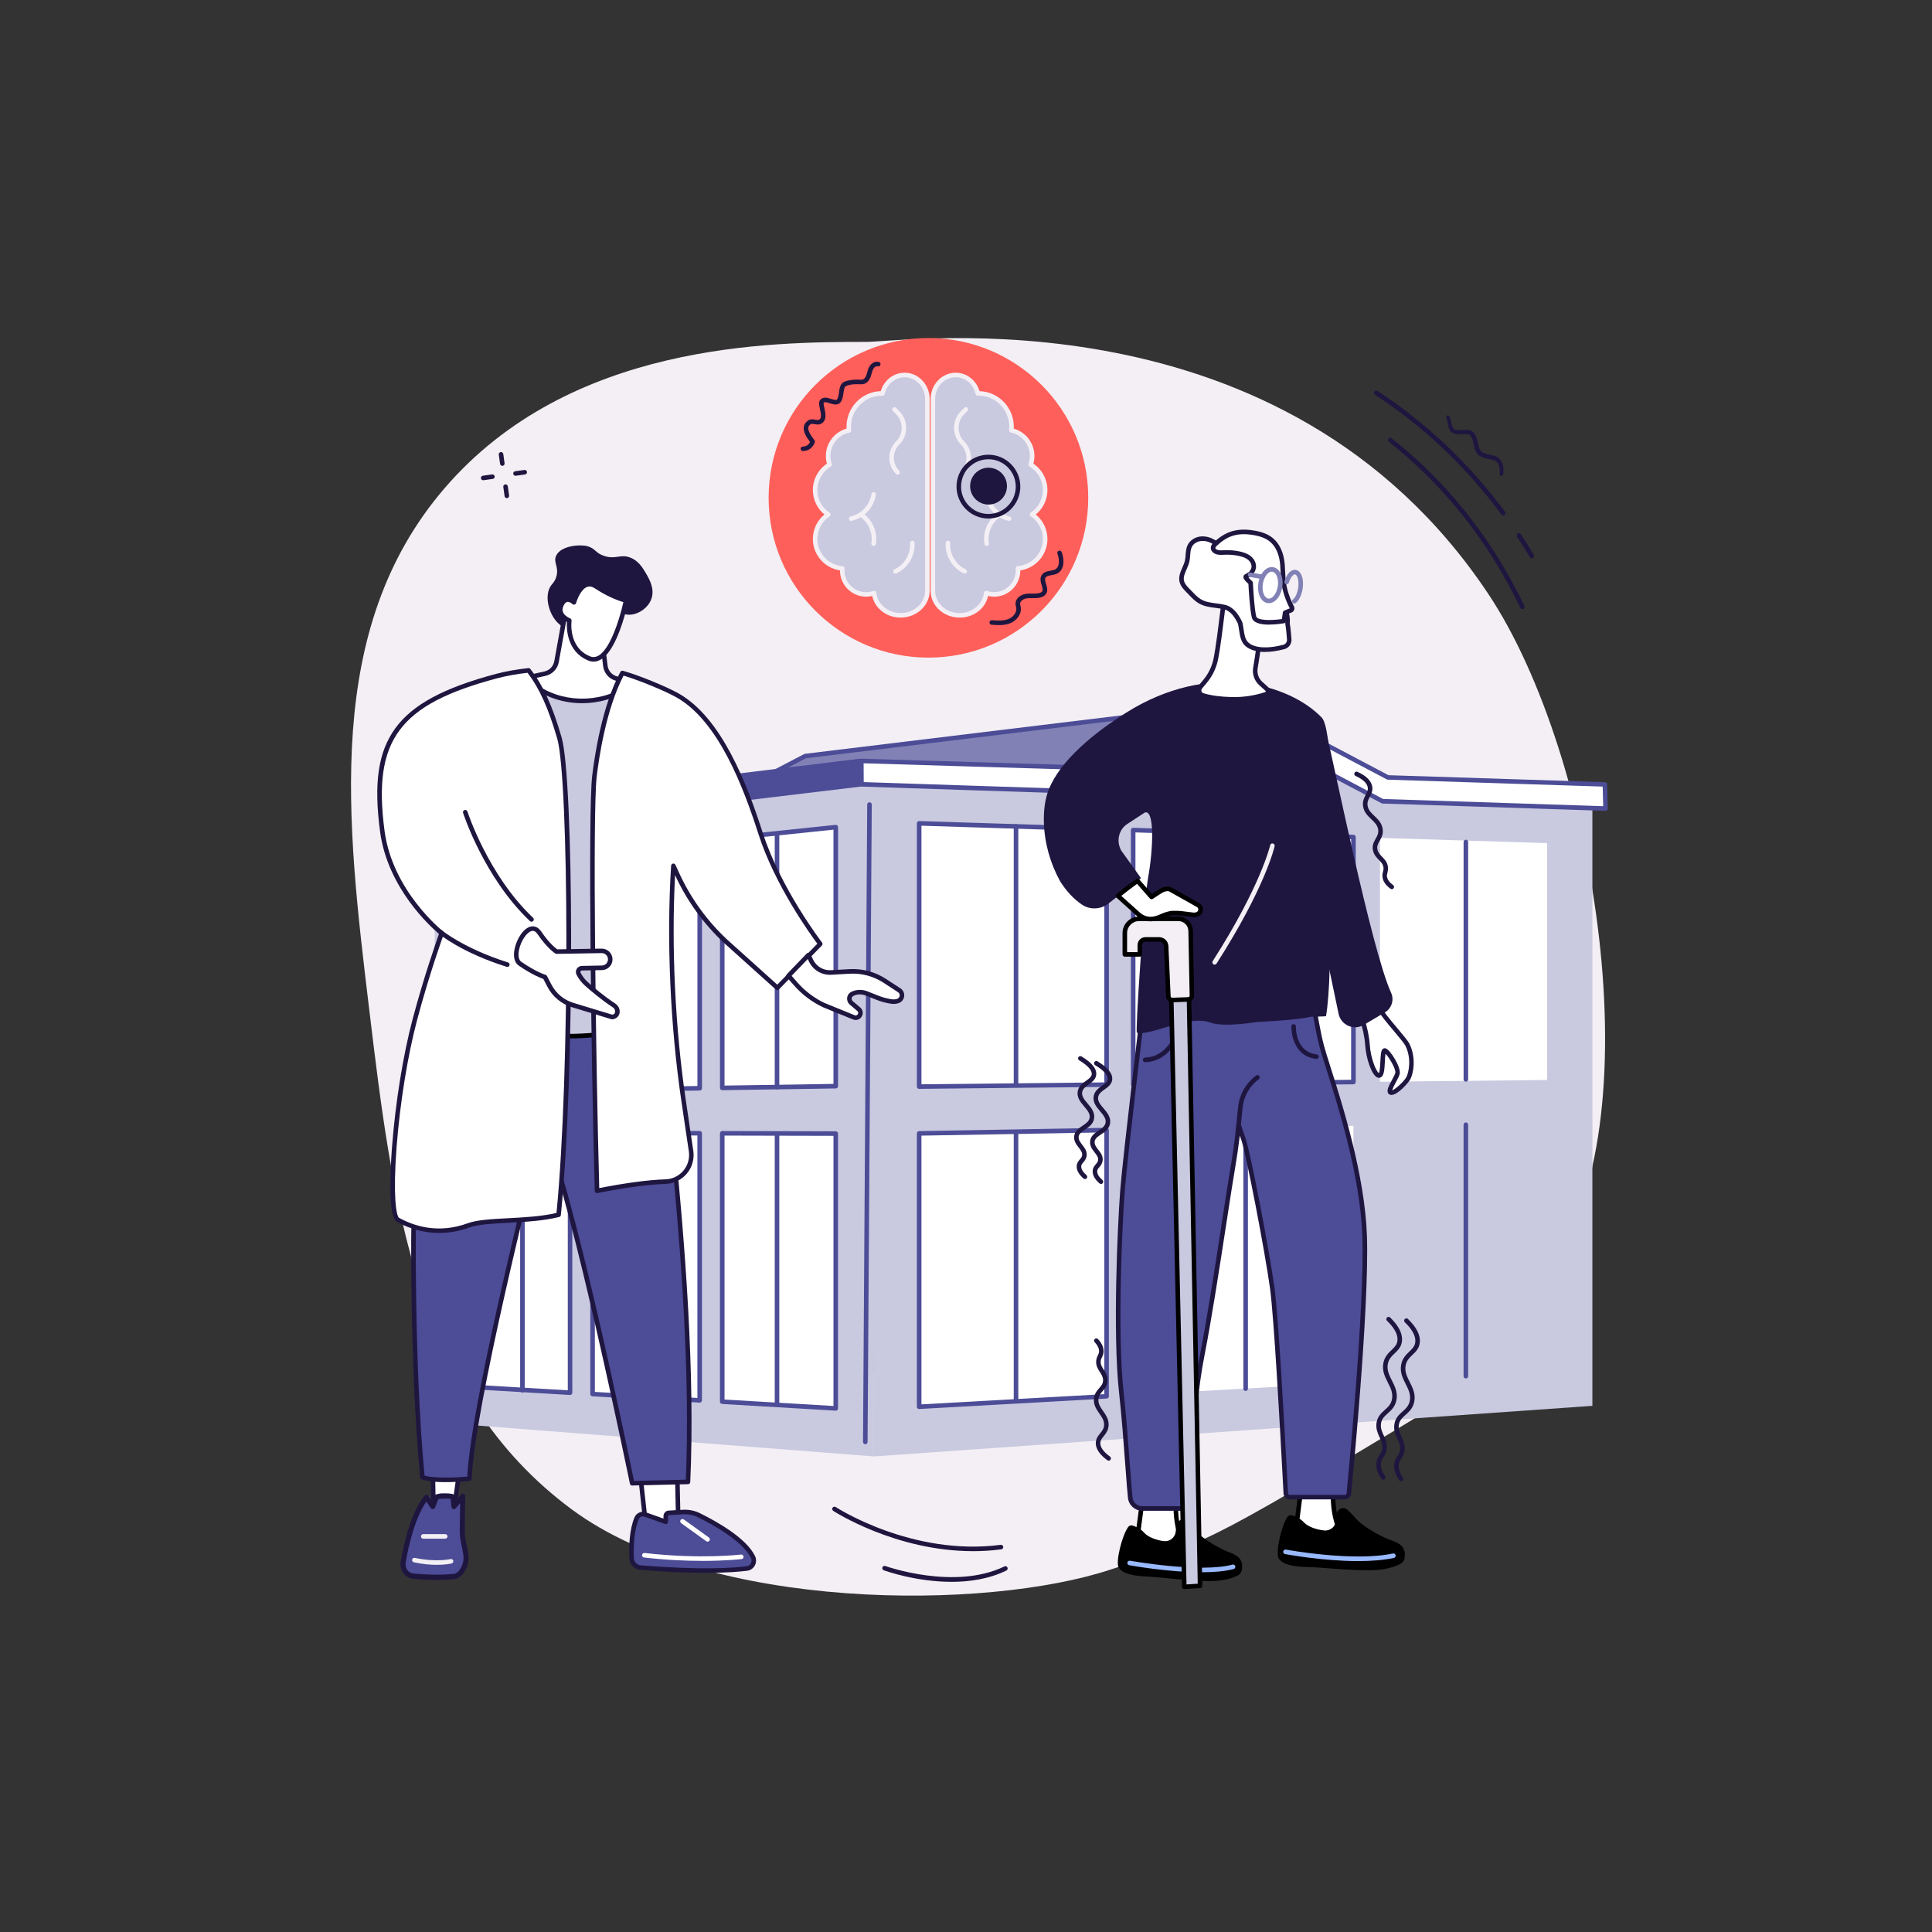
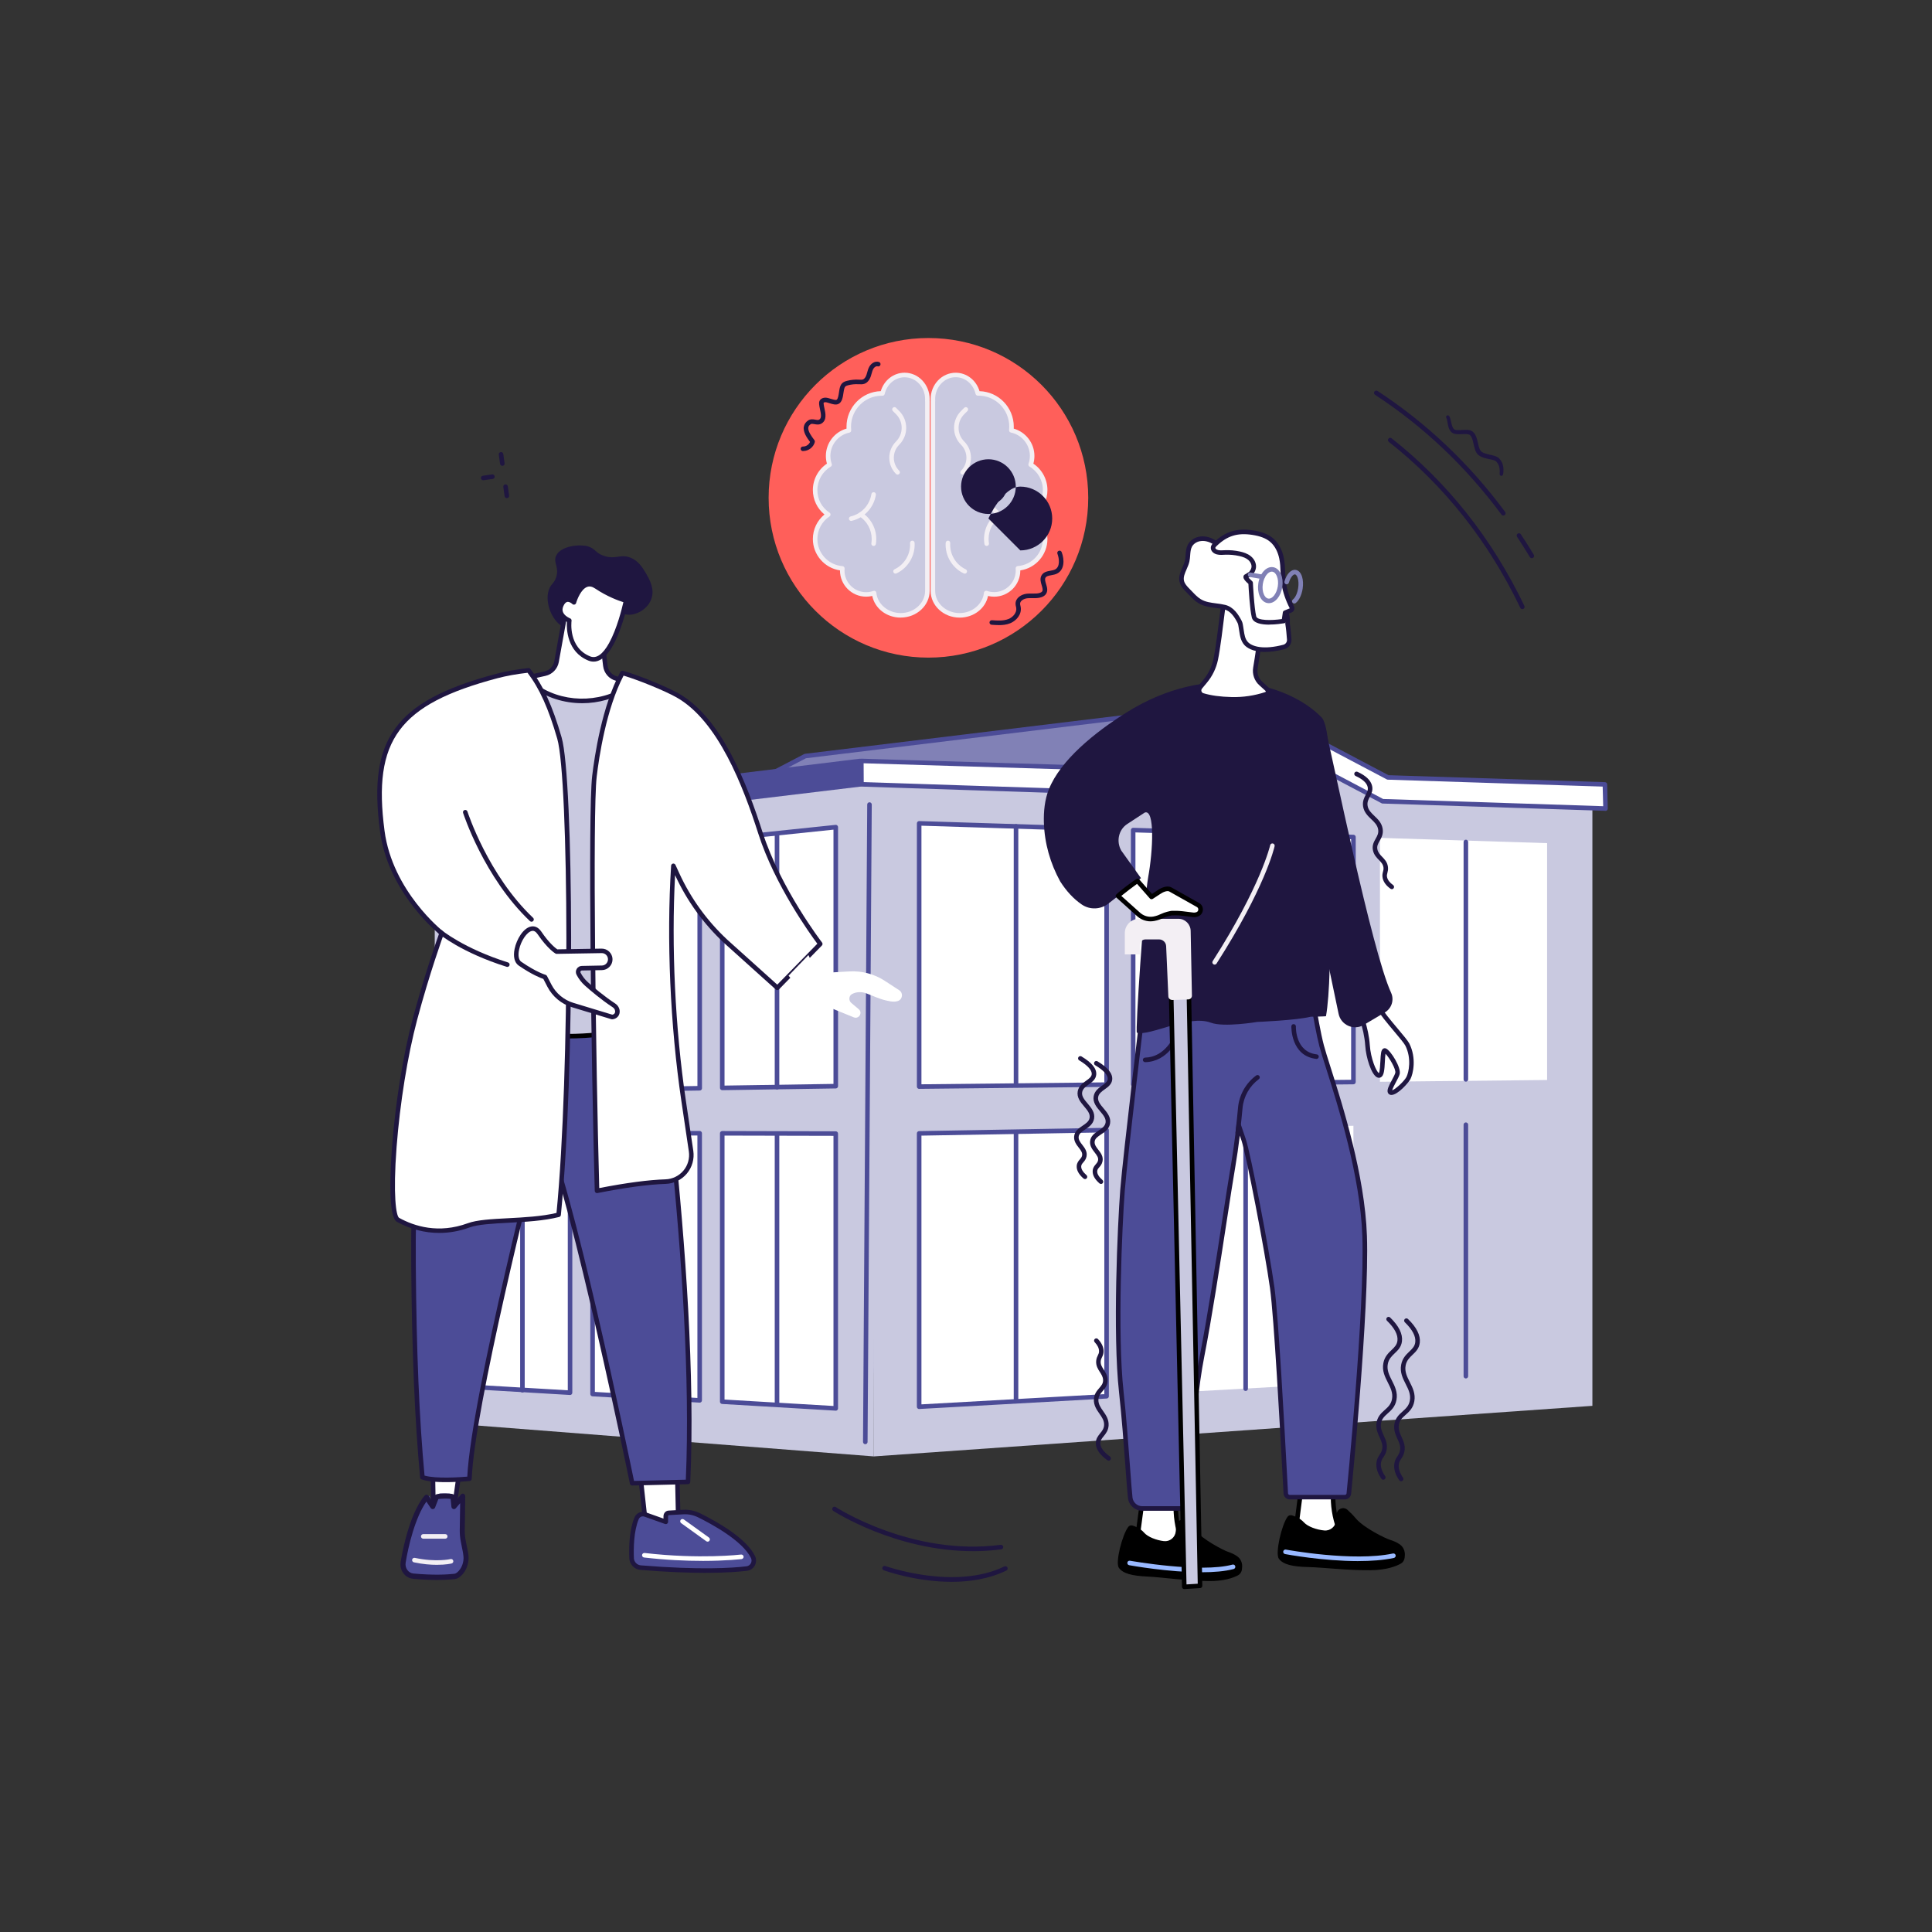
<svg xmlns="http://www.w3.org/2000/svg" id="Illustration" viewBox="0 0 837.7 837.7">
  <rect x="0" y="0" width="837.7" height="837.7" fill="#333333" stroke="none" />
  <defs>
    <style>.cls-1{fill:#f3eff4;}.cls-2{fill:#fff;}.cls-3{fill:#ff5f5a;}.cls-4{fill:#8181b6;}.cls-5{fill:#c9c9e0;}.cls-6{fill:#caddff;}.cls-7{fill:#1f1640;}.cls-8{fill:#99b9ff;}.cls-9{fill:#4c4c97;}</style>
  </defs>
-   <path class="cls-1" d="M375.41,148.25c17.78-.03,181.11-23.69,269.75,109.03,47.19,70.64,72.62,230.56,26.36,293.5-13.66,18.59,8.42,24.14-64.59,68.13-100.22,60.39-83.74,47.77-125.23,61.58-54.01,17.99-173.93,18.2-233.71-25.97-67.83-50.12-77.86-133.41-87.9-216.83-9.86-81.87-19.85-164.81,32.59-225.91,54.37-63.34,141.75-63.47,182.72-63.54Z" />
  <g>
    <polygon class="cls-4" points="349.15 327.82 293.33 356.95 349.15 591.95 539.95 606.78 539.95 304.65 349.15 327.82" />
    <path class="cls-9" d="M539.95,607.76s-.05,0-.08,0l-190.79-14.83c-.43-.03-.78-.34-.88-.76l-55.83-235c-.1-.44,.1-.89,.5-1.1l55.83-29.13c.11-.05,.22-.09,.34-.1l190.79-23.17c.28-.03,.56,.05,.77,.24,.21,.19,.33,.46,.33,.74v302.13c0,.27-.11,.54-.32,.72-.18,.17-.42,.26-.67,.26Zm-190-16.74l189.01,14.69V305.76l-189.51,23.01-54.99,28.7,55.48,233.55Z" />
  </g>
  <polygon class="cls-5" points="188.5 360.97 188.5 616.66 378.9 631.49 379.3 337.81 188.5 360.97" />
  <g>
    <polygon class="cls-9" points="188.03 352.57 373.61 329.95 373.68 340.08 187.97 362.43 188.03 352.57" />
    <path class="cls-9" d="M187.26,363.42c-.24,0-.47-.09-.66-.25-.21-.19-.33-.46-.33-.74l.06-9.87c0-.5,.37-.91,.87-.97l185.59-22.61c.28-.04,.56,.05,.77,.24,.21,.19,.33,.45,.33,.73l.07,10.13c0,.5-.37,.93-.87,.99l-185.71,22.35s-.08,0-.12,0Zm1.04-9.98l-.04,7.88,183.72-22.11-.05-8.14-183.63,22.38Z" />
  </g>
  <polygon class="cls-5" points="690.45 350.35 690.45 609.56 378.9 631.49 378.9 340.51 479.82 343.57 540.35 316.2 599.53 347.42 690.45 350.35" />
  <g>
    <polygon class="cls-2" points="695.88 340.11 601.78 337.08 540.55 304.76 477.91 333.09 373.48 329.93 373.55 340.06 479.82 343.57 540.35 316.2 599.53 347.42 696.14 350.59 695.88 340.11" />
    <path class="cls-9" d="M696.14,351.57s-.02,0-.03,0l-96.62-3.16c-.15,0-.3-.04-.43-.11l-58.75-31-60.09,27.18c-.14,.06-.29,.09-.44,.09l-106.28-3.51c-.53-.02-.95-.45-.95-.98l-.07-10.13c0-.27,.11-.52,.3-.71,.19-.19,.45-.29,.72-.28l104.21,3.16,62.43-28.24c.28-.13,.6-.12,.87,.03l61.03,32.21,93.86,3.02c.52,.02,.94,.44,.95,.96l.27,10.48c0,.27-.1,.53-.29,.73-.18,.18-.43,.29-.69,.29Zm-96.36-5.13l95.35,3.12-.22-8.5-93.16-3c-.15,0-.3-.04-.43-.11l-60.81-32.09-62.2,28.13c-.14,.06-.29,.09-.44,.09l-103.41-3.13,.05,8.16,105.1,3.48,60.32-27.28c.28-.13,.6-.12,.87,.03l58.97,31.12Z" />
  </g>
  <path class="cls-9" d="M635.59,597.69c-.54,0-.99-.44-.99-.99v-109.04c0-.54,.44-.99,.99-.99s.99,.44,.99,.99v109.04c0,.54-.44,.99-.99,.99Z" />
  <polygon class="cls-2" points="598.34 363.3 670.81 365.58 670.81 468.28 598.34 469.04 598.34 363.3" />
  <path class="cls-9" d="M635.59,469.01c-.54,0-.99-.44-.99-.99v-102.95c0-.54,.44-.99,.99-.99s.99,.44,.99,.99v102.95c0,.54-.44,.99-.99,.99Z" />
  <g>
    <polygon class="cls-2" points="491.33 489.8 586.83 488.12 586.83 599.45 491.33 604.78 491.33 489.8" />
    <path class="cls-9" d="M540.1,603.11c-.54,0-.99-.44-.99-.99v-113.11c0-.54,.44-.99,.99-.99s.99,.44,.99,.99v113.11c0,.54-.44,.99-.99,.99Z" />
  </g>
  <polygon class="cls-2" points="491.33 359.93 586.83 362.93 586.83 469.16 491.33 470.17 491.33 359.93" />
  <path class="cls-9" d="M491.33,471.15c-.26,0-.51-.1-.69-.29-.19-.19-.29-.44-.29-.7v-110.24c0-.27,.11-.52,.3-.71,.19-.19,.45-.28,.72-.28l95.5,3.01c.53,.02,.96,.45,.96,.99v106.23c0,.54-.44,.98-.98,.99l-95.5,1h-.01Zm.99-110.21v108.22l93.52-.98v-104.3l-93.52-2.95Z" />
  <g>
    <g>
      <polygon class="cls-2" points="479.82 490.01 479.82 605.42 398.54 609.96 398.54 491.44 479.82 490.01" />
      <path class="cls-9" d="M398.54,610.95c-.25,0-.49-.1-.68-.27-.2-.19-.31-.45-.31-.72v-118.53c0-.54,.43-.98,.97-.99l81.27-1.43c.26,0,.52,.1,.71,.28,.19,.19,.29,.44,.29,.7v115.42c0,.52-.41,.96-.93,.98l-81.27,4.54s-.04,0-.05,0Zm.99-118.54v116.51l79.3-4.43v-113.48l-79.3,1.39Z" />
    </g>
    <path class="cls-9" d="M440.54,608.52c-.54,0-.99-.44-.99-.99v-116.49c0-.54,.44-.99,.99-.99s.99,.44,.99,.99v116.49c0,.54-.44,.99-.99,.99Z" />
  </g>
  <polygon class="cls-2" points="479.82 359.56 479.82 470.29 398.54 471.14 398.54 357 479.82 359.56" />
  <path class="cls-9" d="M398.54,472.13c-.26,0-.51-.1-.69-.29-.19-.19-.29-.44-.29-.7v-114.14c0-.27,.11-.52,.3-.71s.44-.28,.72-.28l81.27,2.56c.53,.02,.96,.45,.96,.99v110.72c0,.54-.44,.98-.98,.99l-81.27,.85h-.01Zm.99-114.11v112.12l79.3-.83v-108.79l-79.3-2.5Z" />
  <path class="cls-9" d="M440.54,471.04c-.54,0-.99-.44-.99-.99v-111.75c0-.54,.44-.99,.99-.99s.99,.44,.99,.99v111.75c0,.54-.44,.99-.99,.99Z" />
  <path class="cls-1" d="M543.92,465.21c-.54,0-.98-.44-.99-.98l-.91-99.87c0-.54,.43-.99,.98-1h0c.54,0,.98,.44,.99,.98l.91,99.87c0,.54-.43,.99-.98,1h0Z" />
  <polygon class="cls-2" points="313.16 491.38 362.38 491.5 362.38 610.66 313.16 607.76 313.16 491.38" />
  <path class="cls-9" d="M362.38,611.65s-.04,0-.06,0l-49.22-2.9c-.52-.03-.93-.46-.93-.98v-116.37c0-.26,.1-.51,.29-.7,.18-.18,.44-.29,.7-.29h0l49.22,.12c.54,0,.98,.44,.98,.99v119.16c0,.27-.11,.53-.31,.72-.18,.17-.43,.27-.68,.27Zm-48.23-4.82l47.24,2.79v-117.13l-47.24-.11v114.46Z" />
  <path class="cls-9" d="M336.91,609.88c-.54,0-.99-.44-.99-.99v-117.17c0-.54,.44-.99,.99-.99s.99,.44,.99,.99v117.17c0,.54-.44,.99-.99,.99Z" />
  <polygon class="cls-2" points="313.16 363.76 362.38 358.64 362.38 470.94 313.16 471.7 313.16 363.76" />
  <path class="cls-9" d="M313.16,472.69c-.26,0-.51-.1-.69-.28-.19-.19-.29-.44-.29-.7v-107.94c0-.5,.38-.93,.88-.98l49.22-5.13c.28-.03,.56,.06,.76,.25,.21,.19,.33,.45,.33,.73v112.31c0,.54-.43,.98-.97,.99l-49.22,.76h-.02Zm.99-108.04v106.05l47.24-.73v-110.24l-47.24,4.92Z" />
  <path class="cls-9" d="M336.91,472.39c-.54,0-.99-.44-.99-.99v-109.72c0-.54,.44-.99,.99-.99s.99,.44,.99,.99v109.72c0,.54-.44,.99-.99,.99Z" />
  <polygon class="cls-2" points="256.94 491.25 303.38 491.36 303.38 607.18 256.94 604.44 256.94 491.25" />
  <path class="cls-9" d="M303.38,608.17s-.04,0-.06,0l-46.44-2.74c-.52-.03-.93-.46-.93-.98v-113.19c0-.26,.1-.51,.29-.7,.18-.18,.44-.29,.7-.29h0l46.44,.11c.54,0,.98,.44,.98,.99v115.82c0,.27-.11,.53-.31,.72-.18,.17-.43,.27-.68,.27Zm-45.45-4.65l44.46,2.62v-113.79l-44.46-.11v111.28Z" />
  <path class="cls-1" d="M280.7,607.17c-.54,0-.99-.44-.99-.99v-114.46c0-.54,.44-.99,.99-.99s.99,.44,.99,.99v114.46c0,.54-.44,.99-.99,.99Z" />
  <polygon class="cls-2" points="256.94 369.62 303.38 364.78 303.38 471.85 256.94 472.57 256.94 369.62" />
  <path class="cls-9" d="M256.95,473.56c-.26,0-.51-.1-.69-.28-.19-.19-.29-.44-.29-.7v-102.95c0-.51,.38-.93,.88-.98l46.44-4.84c.28-.03,.56,.06,.76,.25,.21,.19,.33,.45,.33,.73v107.07c0,.54-.43,.98-.97,.99l-46.44,.72h-.02Zm.99-103.05v101.06l44.46-.69v-105l-44.46,4.63Z" />
  <path class="cls-1" d="M280.7,472.39c-.54,0-.99-.44-.99-.99v-104.3c0-.54,.44-.99,.99-.99s.99,.44,.99,.99v104.3c0,.54-.44,.99-.99,.99Z" />
  <polygon class="cls-2" points="247.17 491.22 247.17 603.87 204.07 601.32 204.07 491.12 247.17 491.22" />
  <path class="cls-9" d="M247.17,604.85s-.04,0-.06,0l-43.1-2.54c-.52-.03-.93-.46-.93-.98v-110.2c0-.26,.1-.51,.29-.7,.18-.18,.44-.29,.7-.29h0l43.1,.1c.54,0,.98,.44,.98,.99v112.64c0,.27-.11,.53-.31,.72-.18,.17-.43,.27-.68,.27Zm-42.11-4.46l41.13,2.43v-110.61l-41.13-.1v108.28Z" />
  <path class="cls-9" d="M226.52,603.78c-.54,0-.99-.44-.99-.99v-111.07c0-.54,.44-.99,.99-.99s.99,.44,.99,.99v111.07c0,.54-.44,.99-.99,.99Z" />
  <g>
    <g>
      <polygon class="cls-6" points="247.17 370.64 247.17 472.72 204.07 473.39 204.07 375.13 247.17 370.64" />
      <path class="cls-1" d="M204.07,474.37c-.26,0-.51-.1-.69-.28-.19-.19-.29-.44-.29-.7v-98.26c0-.5,.38-.93,.88-.98l43.1-4.49c.28-.03,.56,.06,.76,.25,.21,.19,.33,.45,.33,.73v102.08c0,.54-.43,.98-.97,.99l-43.1,.67h-.02Zm.99-98.35v96.37l41.13-.64v-100.02l-41.13,4.28Z" />
    </g>
    <path class="cls-1" d="M226.52,473.75c-.54,0-.99-.44-.99-.99v-99.56c0-.54,.44-.99,.99-.99s.99,.44,.99,.99v99.56c0,.54-.44,.99-.99,.99Z" />
  </g>
  <path class="cls-9" d="M375.18,626.19h0c-.54,0-.98-.45-.98-.99l1.82-276.36c0-.54,.44-.98,.99-.98h0c.54,0,.98,.45,.98,.99l-1.82,276.36c0,.54-.44,.98-.99,.98Z" />
  <g>
    <g>
      <path class="cls-7" d="M209.51,208.23c-.48,0-.91-.36-.98-.85-.07-.54,.3-1.04,.84-1.11l4-.56c.54-.08,1.04,.3,1.11,.84,.07,.54-.3,1.04-.84,1.11l-4,.56s-.09,0-.14,0Z" />
-       <path class="cls-7" d="M223.52,206.29c-.48,0-.91-.36-.98-.85-.07-.54,.3-1.04,.84-1.11l4-.56c.54-.08,1.04,.3,1.11,.84,.07,.54-.3,1.04-.84,1.11l-4,.56s-.09,0-.14,0Z" />
      <path class="cls-7" d="M217.81,201.98c-.48,0-.91-.36-.98-.85l-.56-4c-.08-.54,.3-1.04,.84-1.11,.54-.08,1.04,.3,1.11,.84l.56,4c.08,.54-.3,1.04-.84,1.11-.05,0-.09,0-.14,0Z" />
      <path class="cls-7" d="M219.77,215.99c-.48,0-.91-.36-.98-.85l-.56-4c-.08-.54,.3-1.04,.84-1.11,.54-.08,1.04,.3,1.11,.84l.56,4c.08,.54-.3,1.04-.84,1.11-.05,0-.09,0-.14,0Z" />
    </g>
    <g>
      <path class="cls-7" d="M651.83,223.55c-.3,0-.6-.14-.79-.4-15.39-20.77-33.84-38.26-54.84-51.97-.46-.3-.58-.91-.29-1.37,.3-.46,.91-.58,1.37-.29,21.2,13.84,39.82,31.49,55.35,52.45,.32,.44,.23,1.06-.21,1.38-.18,.13-.38,.19-.59,.19Z" />
      <path class="cls-7" d="M664.19,242.03c-.33,0-.66-.17-.85-.48-1.79-2.97-3.66-5.93-5.56-8.8-.3-.45-.18-1.07,.28-1.37,.45-.3,1.07-.18,1.37,.28,1.92,2.89,3.81,5.88,5.61,8.87,.28,.47,.13,1.07-.34,1.35-.16,.1-.33,.14-.51,.14Z" />
      <path class="cls-7" d="M660.08,264.11c-.37,0-.72-.21-.89-.56-13.83-28.85-33.02-53.06-57.01-71.97-.43-.34-.5-.96-.17-1.38,.34-.43,.96-.5,1.38-.16,24.24,19.09,43.61,43.54,57.57,72.66,.24,.49,.03,1.08-.46,1.32-.14,.07-.28,.1-.43,.1Z" />
      <path class="cls-7" d="M650.22,205.43c.18-1.41,.01-3.02-.64-4.22-.17-.3-.36-.58-.58-.84-.11-.11-.24-.27-.34-.34l-.15-.12-.19-.11c-.53-.28-1.31-.45-2.08-.62-.78-.17-1.61-.32-2.45-.56-.84-.24-1.72-.56-2.53-1.16-.2-.16-.4-.29-.58-.51l-.27-.31-.21-.32c-.28-.43-.46-.88-.62-1.31-.3-.86-.47-1.69-.65-2.49-.17-.79-.35-1.56-.59-2.25-.24-.69-.57-1.28-1-1.65-.29-.24-.98-.4-1.73-.4-.75-.02-1.56,.03-2.4,.06-.85,0-1.72,.05-2.73-.25-.5-.14-1.05-.51-1.4-.89-.37-.41-.59-.85-.78-1.29-.35-.87-.5-1.73-.64-2.54-.07-.41-.14-.8-.22-1.17-.08-.36-.19-.72-.3-.89l-.02-.03c-.22-.34-.13-.8,.21-1.02,.34-.22,.79-.13,1.02,.2,.35,.51,.46,.96,.57,1.38,.11,.43,.2,.83,.28,1.23,.17,.79,.35,1.55,.64,2.18,.15,.3,.31,.59,.51,.78,.22,.2,.36,.31,.65,.39,.57,.17,1.36,.15,2.14,.12,.79-.04,1.62-.11,2.5-.11,.44,0,.9,.03,1.4,.12,.48,.08,1.04,.3,1.53,.68,.82,.7,1.27,1.61,1.58,2.45,.31,.85,.49,1.68,.68,2.48,.36,1.58,.69,3.16,1.62,3.78,.5,.39,1.17,.66,1.9,.87,.73,.22,1.51,.37,2.32,.56,.82,.2,1.67,.36,2.57,.87l.33,.21,.33,.27c.21,.19,.33,.36,.5,.54,.3,.37,.56,.78,.77,1.2,.43,.85,.63,1.76,.7,2.66,.07,.91,.03,1.76-.18,2.69-.09,.4-.49,.65-.88,.56-.37-.08-.62-.44-.57-.81v-.06Z" />
    </g>
    <g>
      <path class="cls-7" d="M421.89,672.57c-33.66,0-60.31-17.28-60.61-17.47-.45-.3-.58-.91-.28-1.37,.3-.45,.91-.58,1.37-.28,.33,.21,33.05,21.41,71.51,16.38,.54-.07,1.04,.31,1.11,.85,.07,.54-.31,1.04-.85,1.11-4.16,.54-8.25,.79-12.25,.79Z" />
      <path class="cls-7" d="M412.58,685.87c-15.33,0-28.56-4.71-29.38-5.01-.51-.19-.78-.75-.59-1.26,.19-.51,.75-.77,1.26-.59,.3,.11,30.04,10.68,51.63,.18,.49-.24,1.08-.04,1.32,.46,.24,.49,.03,1.08-.46,1.32-7.56,3.68-15.95,4.91-23.79,4.91Z" />
    </g>
  </g>
  <g>
    <circle class="cls-3" cx="402.56" cy="215.85" r="69.29" />
    <g>
      <g>
        <g>
          <path class="cls-5" d="M402.1,173.07c0-5.78-4.42-10.47-9.87-10.47-4.65,0-8.54,3.41-9.59,8-.12,0-.24,0-.36,0-7.88,0-14.26,6.46-14.26,14.42,0,.54,.03,1.06,.09,1.59-5.15,1.06-9.03,5.62-9.03,11.08,0,1.32,.23,2.59,.65,3.78-3.76,2.22-6.28,6.31-6.28,10.99,0,4.44,2.26,8.34,5.7,10.63-3.44,2.29-5.7,6.19-5.7,10.63,0,6.72,5.2,12.23,11.8,12.72-.03,.31-.04,.62-.04,.94,0,5.72,4.64,10.35,10.35,10.35,1.21,0,2.37-.21,3.45-.59,.53,5.42,5.49,9.67,11.53,9.67,6.39,0,11.58-4.76,11.58-10.63,0-.06,0-.13,0-.19v-82.11s-.03,0-.03,0c.02-.26,.03-.53,.03-.79Z" />
          <path class="cls-1" d="M390.53,267.79c-6.11,0-11.21-3.96-12.33-9.39-.86,.21-1.75,.31-2.65,.31-6.25,0-11.34-5.09-11.34-11.34,0-.02,0-.04,0-.06-6.67-.97-11.76-6.77-11.76-13.6,0-4.15,1.86-8.03,5.03-10.63-3.17-2.6-5.03-6.48-5.03-10.63,0-4.58,2.32-8.88,6.1-11.42-.31-1.09-.46-2.21-.46-3.35,0-5.52,3.72-10.37,8.97-11.84-.01-.28-.02-.55-.02-.83,0-8.36,6.63-15.19,14.85-15.41,1.42-4.75,5.57-8,10.35-8,5.99,0,10.86,5.14,10.86,11.46,0,.21,0,.41-.02,.61,.01,.06,.02,.12,.02,.18v82.11s0,.04,0,.06v.13c0,6.41-5.63,11.62-12.56,11.62Zm-11.53-11.64c.19,0,.37,.05,.53,.15,.26,.16,.42,.43,.45,.74,.48,4.92,5.11,8.78,10.55,8.78,5.84,0,10.59-4.33,10.59-9.65v-.17s0-.06,0-.09v-81.82c-.03-.1-.04-.2-.03-.3,.02-.24,.03-.48,.03-.72,0-5.23-3.99-9.48-8.89-9.48-4.11,0-7.66,2.97-8.63,7.23-.1,.46-.52,.79-.99,.77-.11,0-.22,0-.34,0-7.32,0-13.28,6.03-13.28,13.44,0,.49,.03,.99,.08,1.48,.05,.51-.28,.97-.78,1.07-4.78,.98-8.24,5.24-8.24,10.12,0,1.18,.2,2.34,.59,3.45,.16,.44-.02,.94-.43,1.18-3.57,2.11-5.8,6-5.8,10.14s1.97,7.62,5.26,9.81c.27,.18,.44,.49,.44,.82s-.17,.64-.44,.82c-3.29,2.19-5.26,5.86-5.26,9.81,0,6.13,4.78,11.29,10.89,11.74,.26,.02,.51,.14,.68,.35,.17,.2,.25,.46,.23,.73-.02,.28-.04,.56-.04,.85,0,5.16,4.2,9.37,9.37,9.37,1.07,0,2.12-.18,3.12-.53,.11-.04,.22-.06,.33-.06Z" />
        </g>
        <g>
          <path class="cls-1" d="M369.06,225.87c-.45,0-.86-.31-.96-.77-.12-.53,.21-1.06,.74-1.18,4.66-1.07,8.27-4.96,8.99-9.68,.08-.54,.58-.91,1.12-.83,.54,.08,.91,.59,.83,1.12-.84,5.51-5.06,10.06-10.5,11.3-.07,.02-.15,.03-.22,.03Z" />
          <path class="cls-1" d="M378.79,236.72c-.05,0-.1,0-.16-.01-.54-.09-.9-.59-.82-1.13,.1-.62,.15-1.25,.15-1.87,0-3.95-1.97-7.62-5.26-9.81-.45-.3-.58-.91-.27-1.37,.3-.45,.91-.58,1.37-.27,3.84,2.56,6.14,6.84,6.14,11.45,0,.73-.06,1.47-.17,2.18-.08,.49-.5,.83-.97,.83Z" />
          <path class="cls-1" d="M389.21,205.8c-.25,0-.5-.1-.7-.29-1.88-1.88-2.92-4.38-2.92-7.04s1.04-5.16,2.92-7.04c3.26-3.26,3.26-8.58,0-11.84l-1.38-1.38c-.39-.38-.39-1.01,0-1.39,.39-.39,1.01-.39,1.39,0l1.38,1.38c4.03,4.03,4.03,10.6,0,14.63-1.51,1.51-2.34,3.51-2.34,5.64s.83,4.14,2.34,5.64c.39,.38,.39,1.01,0,1.39-.19,.19-.44,.29-.7,.29Z" />
          <path class="cls-1" d="M388.29,248.72c-.37,0-.72-.21-.89-.57-.23-.49-.02-1.08,.47-1.31,4.32-2.04,7.02-6.61,6.72-11.37-.03-.54,.38-1.01,.92-1.05,.54-.03,1.01,.38,1.05,.92,.35,5.57-2.8,10.9-7.85,13.28-.14,.06-.28,.09-.42,.09Z" />
        </g>
      </g>
      <g>
        <g>
          <path class="cls-5" d="M404.53,173.86h-.03v82.11c0,.06,0,.13,0,.19,0,5.87,5.18,10.63,11.58,10.63,6.04,0,11-4.25,11.53-9.67,1.08,.38,2.24,.59,3.45,.59,5.72,0,10.35-4.64,10.35-10.35,0-.32-.02-.63-.04-.94,6.6-.49,11.8-6,11.8-12.72,0-4.44-2.26-8.34-5.7-10.63,3.44-2.29,5.7-6.19,5.7-10.63,0-4.68-2.52-8.77-6.28-10.99,.42-1.18,.65-2.45,.65-3.78,0-5.47-3.88-10.03-9.03-11.08,.06-.52,.09-1.05,.09-1.59,0-7.97-6.39-14.42-14.26-14.42-.12,0-.24,0-.36,0-1.05-4.59-4.94-8-9.59-8-5.45,0-9.87,4.69-9.87,10.47,0,.27,.01,.53,.03,.79Z" />
          <path class="cls-1" d="M416.07,267.79c-6.93,0-12.56-5.21-12.56-11.62v-.13s0-.04,0-.06v-82.11c0-.06,0-.13,.02-.19-.01-.2-.02-.4-.02-.61,0-6.32,4.87-11.46,10.86-11.46,4.78,0,8.94,3.25,10.35,8,8.23,.22,14.85,7.04,14.85,15.41,0,.27,0,.55-.02,.83,5.24,1.48,8.97,6.32,8.97,11.84,0,1.14-.16,2.26-.46,3.35,3.78,2.54,6.1,6.84,6.1,11.42,0,4.15-1.86,8.03-5.03,10.63,3.17,2.6,5.03,6.48,5.03,10.63,0,6.83-5.09,12.63-11.76,13.6v.06c0,6.25-5.09,11.34-11.34,11.34-.9,0-1.78-.1-2.65-.31-1.12,5.43-6.22,9.39-12.33,9.39Zm-10.59-11.88s0,.06,0,.09v.17c0,5.32,4.75,9.65,10.59,9.65,5.43,0,10.07-3.86,10.55-8.78,.03-.3,.2-.57,.45-.74,.26-.16,.57-.2,.86-.1,1,.35,2.05,.53,3.12,.53,5.16,0,9.37-4.2,9.37-9.37,0-.29-.02-.57-.04-.85-.02-.26,.06-.52,.23-.73,.17-.2,.42-.33,.68-.35,6.11-.45,10.89-5.61,10.89-11.74,0-3.95-1.97-7.61-5.26-9.81-.27-.18-.44-.49-.44-.82s.17-.64,.44-.82c3.29-2.19,5.26-5.86,5.26-9.81,0-4.15-2.22-8.03-5.8-10.14-.41-.24-.59-.73-.43-1.18,.39-1.1,.59-2.26,.59-3.45,0-4.88-3.47-9.14-8.24-10.12-.5-.1-.84-.57-.78-1.07,.05-.5,.08-.99,.08-1.48,0-7.41-5.96-13.44-13.28-13.44-.11,0-.22,0-.34,0-.47,.02-.88-.31-.99-.77-.97-4.26-4.52-7.23-8.63-7.23-4.9,0-8.89,4.25-8.89,9.48,0,.24,.01,.48,.03,.72,0,.11,0,.21-.03,.32v81.8Z" />
        </g>
        <g>
          <path class="cls-1" d="M437.54,225.87c-.07,0-.15,0-.22-.03-5.44-1.25-9.65-5.79-10.5-11.3-.08-.54,.29-1.04,.83-1.12,.54-.08,1.04,.29,1.12,.83,.72,4.72,4.33,8.61,8.99,9.68,.53,.12,.86,.65,.74,1.18-.1,.46-.51,.77-.96,.77Z" />
          <path class="cls-1" d="M427.81,236.72c-.48,0-.9-.35-.97-.83-.11-.72-.17-1.45-.17-2.18,0-4.61,2.29-8.89,6.14-11.45,.45-.3,1.07-.18,1.37,.27,.3,.45,.18,1.07-.27,1.37-3.29,2.19-5.26,5.86-5.26,9.81,0,.63,.05,1.26,.15,1.87,.09,.54-.28,1.04-.82,1.13-.05,0-.1,.01-.16,.01Z" />
          <path class="cls-1" d="M417.4,205.8c-.25,0-.5-.1-.7-.29-.39-.38-.39-1.01,0-1.39,3.11-3.11,3.11-8.17,0-11.28-1.95-1.95-3.03-4.55-3.03-7.32s1.08-5.36,3.03-7.32l1.38-1.38c.39-.39,1.01-.39,1.39,0,.39,.38,.39,1.01,0,1.39l-1.38,1.38c-1.58,1.58-2.45,3.68-2.45,5.92s.87,4.34,2.45,5.92c1.88,1.88,2.91,4.38,2.91,7.04s-1.04,5.16-2.91,7.04c-.19,.19-.44,.29-.7,.29Z" />
          <path class="cls-1" d="M418.31,248.72c-.14,0-.28-.03-.42-.09-5.05-2.38-8.2-7.72-7.85-13.28,.03-.54,.51-.96,1.05-.92,.54,.03,.96,.5,.92,1.05-.3,4.77,2.4,9.34,6.72,11.37,.49,.23,.7,.82,.47,1.31-.17,.36-.52,.57-.89,.57Z" />
        </g>
      </g>
    </g>
    <g>
      <path class="cls-7" d="M348.29,195.59c-.06,0-.12,0-.19,0-.54-.02-.97-.48-.95-1.03,.02-.54,.48-.97,1.03-.95,1.27,.04,2.56-.81,3.05-1.98-1.27-1.71-3.1-4.22-2.7-6.6,.19-1.1,.81-2.01,1.87-2.72,1.06-.71,2.19-.51,3.11-.34,.8,.15,1.32,.22,1.73-.05,1.05-.68,.79-2.28,.31-4.46-.17-.79-.34-1.53-.38-2.2-.02-.33-.06-.83,.14-1.33,.36-.91,1.33-1.48,2.55-1.51,.73,0,1.55,.24,2.41,.52,.86,.27,2.03,.64,2.46,.41,.64-.34,.9-2.2,1.06-3.32,.07-.49,.14-.96,.22-1.36,.16-.71,.38-1.69,1.07-2.42,.63-.67,1.49-.95,2.24-1.14,1.63-.41,3.3-.58,4.97-.5l.29,.02c.58,.03,1.13,.06,1.56-.09,.87-.31,1.37-1.44,1.58-2.08,.11-.34,.21-.68,.3-1.02,.23-.85,.48-1.73,.97-2.55,.77-1.3,2.39-2.47,4.11-1.94,.52,.16,.81,.71,.66,1.23-.16,.52-.71,.82-1.23,.66-.64-.2-1.44,.38-1.84,1.06-.35,.6-.55,1.31-.76,2.07-.1,.38-.21,.75-.33,1.12-.58,1.72-1.54,2.87-2.79,3.31-.81,.29-1.62,.24-2.33,.2h-.28c-1.48-.08-2.96,.06-4.4,.43-.5,.13-1,.29-1.29,.59-.32,.33-.46,.95-.58,1.49-.07,.32-.13,.75-.2,1.2-.25,1.78-.56,3.99-2.1,4.79-1.16,.61-2.66,.14-3.97-.28-.67-.21-1.36-.44-1.78-.43-.42,0-.71,.16-.75,.25-.04,.09-.02,.33,0,.48,.04,.53,.18,1.2,.34,1.91,.47,2.14,1.12,5.06-1.16,6.54-1.09,.71-2.24,.5-3.16,.33-.78-.14-1.28-.22-1.65,.03-.59,.4-.93,.86-1.02,1.41-.27,1.6,1.42,3.86,2.43,5.21l.22,.29c.18,.24,.24,.54,.17,.82-.54,2.22-2.72,3.9-5,3.9Z" />
      <path class="cls-7" d="M433.11,271.04c-1.08,0-2.15-.08-3.16-.15-.54-.04-.95-.51-.91-1.06,.04-.54,.52-.95,1.06-.91,2.32,.17,4.94,.36,7.16-.52,1.92-.76,3.7-2.77,3.37-4.82-.03-.18-.07-.36-.11-.53-.09-.37-.18-.78-.19-1.23-.05-2.55,2.53-4.17,4.99-4.41,.76-.07,1.52-.06,2.26-.05,1.2,.02,2.33,.04,3.34-.31,.44-.15,.75-.35,.93-.58,.42-.56,.21-1.39-.18-2.69-.41-1.34-.87-2.86-.09-4.26,.84-1.51,2.45-1.8,3.87-2.06,.76-.14,1.47-.27,2.03-.55,2.22-1.14,1.82-4.7,1.01-6.82-.2-.51,.06-1.08,.57-1.27,.51-.2,1.08,.06,1.27,.57,1.28,3.33,1.22,7.65-1.94,9.28-.82,.42-1.72,.58-2.58,.74-1.32,.24-2.14,.43-2.5,1.08-.37,.67-.07,1.67,.25,2.73,.44,1.43,.93,3.05-.13,4.45-.41,.55-1.04,.98-1.86,1.26-1.34,.47-2.7,.44-4.02,.42-.71-.01-1.38-.02-2.04,.04-1.56,.15-3.23,1.11-3.21,2.41,0,.24,.07,.52,.14,.82,.05,.22,.1,.45,.14,.67,.5,3.14-1.99,5.93-4.59,6.96-1.58,.63-3.25,.8-4.87,.8Z" />
      <g>
-         <path class="cls-7" d="M428.57,224.82c-7.63,0-13.83-6.2-13.83-13.83s6.2-13.83,13.83-13.83,13.83,6.2,13.83,13.83-6.2,13.83-13.83,13.83Zm0-25.69c-6.54,0-11.86,5.32-11.86,11.86s5.32,11.86,11.86,11.86,11.86-5.32,11.86-11.86-5.32-11.86-11.86-11.86Z" />
+         <path class="cls-7" d="M428.57,224.82s6.2-13.83,13.83-13.83,13.83,6.2,13.83,13.83-6.2,13.83-13.83,13.83Zm0-25.69c-6.54,0-11.86,5.32-11.86,11.86s5.32,11.86,11.86,11.86,11.86-5.32,11.86-11.86-5.32-11.86-11.86-11.86Z" />
        <circle class="cls-7" cx="428.64" cy="210.79" r="7.99" transform="translate(125.01 579.54) rotate(-76.72)" />
      </g>
    </g>
  </g>
  <g>
    <g>
      <g>
        <polygon class="cls-2" points="200.96 625.54 196.85 654.41 187.96 654.41 187.47 626.01 200.96 625.54" />
        <path class="cls-7" d="M196.85,655.39h-8.89c-.54,0-.98-.43-.99-.97l-.5-28.39c0-.54,.41-.98,.95-1l13.49-.48c.29-.01,.57,.11,.77,.33,.2,.22,.28,.51,.24,.8l-4.11,28.87c-.07,.49-.49,.85-.98,.85Zm-7.92-1.97h7.06l3.82-26.86-11.35,.4,.46,26.46Z" />
      </g>
      <g>
        <path class="cls-9" d="M197.2,683.86c-4.25,.48-11.21,.79-19.33-.68-2.66-.48-4.34-3.28-3.61-6.02,2.04-7.63,6.42-22.09,11.94-28.68l1.2,3.72,2.16-3.81c.26-.46,.72-.77,1.23-.82l3.77,.02c.84-.08,1.59,.53,1.74,1.4l.53,3.21,2.81-4,1.56,30.43c.24,2.61-1.54,4.95-4.02,5.23Z" />
        <path class="cls-1" d="M189.45,678.5c-2.65,0-6.04-.25-9.99-1.09-.53-.11-.87-.64-.76-1.17,.11-.53,.64-.87,1.17-.76,9.3,1.97,15.41,.53,15.47,.52,.53-.13,1.06,.19,1.19,.72,.13,.53-.19,1.06-.72,1.19-.16,.04-2.46,.59-6.36,.59Z" />
        <path class="cls-1" d="M193.05,667.16h-9.53c-.54,0-.99-.44-.99-.99s.44-.99,.99-.99h9.53c.54,0,.99,.44,.99,.99s-.44,.99-.99,.99Z" />
      </g>
    </g>
    <g>
      <g>
        <polygon class="cls-2" points="276.38 628.12 280.08 661.76 294.21 664.73 293.35 625.27 276.38 628.12" />
        <path class="cls-7" d="M294.21,665.71c-.07,0-.14,0-.2-.02l-14.14-2.96c-.42-.09-.73-.43-.78-.86l-3.7-33.65c-.06-.52,.3-.99,.82-1.08l16.97-2.84c.28-.05,.57,.03,.79,.21,.22,.18,.35,.45,.36,.74l.86,39.46c0,.3-.12,.59-.36,.78-.18,.15-.4,.23-.63,.23Zm-13.23-4.77l12.22,2.56-.81-37.07-14.93,2.5,3.52,32.01Z" />
      </g>
      <g>
        <g>
          <path class="cls-9" d="M273.85,675.6c-.18-4.49-.06-12,2.18-17.3,.61-1.44,2.21-2.17,3.68-1.65l8.96,3.19v-2.42c0-.78,.56-1.42,1.26-1.46l6.31-.36c2.35-.14,4.7,.35,6.85,1.41,6.35,3.12,19.63,10.39,23.39,18.08,1.05,2.16-.31,4.71-2.69,5.01-6.05,.75-20.08,1.7-45.98-.39-2.17-.18-3.88-1.94-3.96-4.12Z" />
          <path class="cls-7" d="M306.08,681.98c-7.26,0-16.58-.32-28.35-1.28-2.67-.22-4.76-2.39-4.87-5.06-.2-5.16,.03-12.43,2.26-17.72,.81-1.92,2.98-2.88,4.92-2.19l7.64,2.72v-1.02c0-1.3,.96-2.38,2.19-2.45l6.31-.36c2.5-.14,5.04,.38,7.34,1.51,7.27,3.58,20.04,10.75,23.84,18.53,.64,1.31,.61,2.85-.08,4.12-.69,1.28-1.92,2.12-3.37,2.3-3.34,.41-9.08,.89-17.84,.89Zm-31.24-6.42c.07,1.67,1.38,3.04,3.06,3.17,25.79,2.09,39.76,1.15,45.78,.4,.81-.1,1.49-.57,1.88-1.28,.39-.73,.41-1.57,.05-2.32-3.68-7.53-17.27-14.84-22.94-17.63-1.99-.98-4.19-1.44-6.36-1.31l-6.31,.36c-.16,0-.33,.2-.33,.48v2.42c0,.32-.16,.62-.42,.81-.26,.18-.6,.23-.9,.12l-8.96-3.19c-.97-.34-2.04,.14-2.44,1.1-2.2,5.21-2.26,12.81-2.1,16.87Z" />
        </g>
        <path class="cls-2" d="M304.51,676.78c-6.92,0-15.56-.34-25.24-1.46-.54-.06-.93-.55-.87-1.09,.06-.54,.56-.93,1.09-.87,24.06,2.79,41.65,.7,41.82,.68,.54-.07,1.03,.32,1.1,.86,.07,.54-.32,1.03-.86,1.1-.11,.01-6.6,.79-17.05,.79Z" />
        <path class="cls-2" d="M306.81,668.45c-.2,0-.4-.06-.58-.19l-10.89-7.84c-.44-.32-.54-.93-.22-1.38,.32-.44,.93-.54,1.38-.22l10.89,7.84c.44,.32,.54,.93,.22,1.38-.19,.27-.49,.41-.8,.41Z" />
      </g>
    </g>
    <g>
      <path class="cls-9" d="M280.79,409.79s21.82,139.86,17.51,232.76l-24.2,.58s-26.74-130.84-38.8-154.28c0,0-30.48,118.32-31.74,152.32,0,0-14.59,1.47-20.4-.63-3.12-32.81-3.7-70.56-3.85-91.88-.45-61.02,5.38-88.74,8.57-101.89,2.93-12.07,6.08-21.89,8.38-28.52l4.52-14.06,80.03,5.59Z" />
      <path class="cls-7" d="M274.1,644.12c-.47,0-.87-.33-.97-.79-.26-1.27-25.22-123.02-37.56-151.57-4.51,17.74-29.89,118.77-31.03,149.44-.02,.49-.4,.9-.89,.94-.61,.06-14.88,1.47-20.83-.68-.36-.13-.61-.45-.65-.83-2.32-24.38-3.58-54.47-3.86-91.96-.42-58.05,4.7-86.09,8.6-102.13,2.34-9.65,5.17-19.28,8.4-28.61l4.51-14.04c.14-.43,.55-.71,1.01-.68l80.03,5.59c.46,.03,.83,.38,.91,.83,.22,1.4,21.79,141.03,17.52,232.96-.02,.52-.44,.93-.96,.94l-24.2,.58s-.02,0-.02,0Zm-38.8-156.25c.37,0,.71,.2,.88,.53,11.63,22.58,36.25,141.67,38.73,153.72l22.45-.54c3.92-88.17-15.69-219.53-17.42-230.87l-78.47-5.48-4.28,13.32c-3.22,9.3-6.03,18.87-8.36,28.45-3.87,15.94-8.96,43.81-8.54,101.65,.27,37.11,1.51,66.93,3.79,91.15,5.03,1.46,15.48,.72,18.53,.46,1.72-34.82,31.44-150.49,31.74-151.66,.1-.4,.44-.69,.85-.73,.04,0,.07,0,.11,0Z" />
    </g>
  </g>
  <g>
    <path class="cls-5" d="M283.53,443.91l-7.79,1.86c-17.4,4.15-35.48,4.61-53.07,1.34l-20.24-3.76,9.54-144.85,42.47-2.93,32.89,8.65-3.8,139.69Z" />
    <path d="M246.09,450.27c-7.86,0-15.74-.73-23.59-2.19l-20.24-3.76c-.49-.09-.84-.54-.8-1.03l9.54-144.85c.03-.49,.42-.89,.92-.92l42.47-2.93c.11,0,.21,0,.32,.03l32.89,8.65c.44,.12,.75,.52,.73,.98l-3.8,139.69c-.01,.45-.32,.83-.76,.93l-7.79,1.86c-9.88,2.36-19.88,3.54-29.89,3.54Zm-42.61-7.73l19.38,3.6c17.56,3.26,35.28,2.82,52.66-1.33l7.05-1.68,3.76-138.15-31.97-8.41-41.45,2.86-9.43,143.12Zm80.05,1.37h0Z" />
  </g>
  <path class="cls-7" d="M263.91,271.12c.67,1.16-.71,3.41-.73,3.41-.02,0,.66-6.6,4.33-8.26,2.13-.97,3.23,.64,6.39,.21,3.36-.46,7.07-2.96,8.46-6.61,1.68-4.41-.74-8.61-2.27-11.26-1.52-2.64-3.45-5.57-6.79-6.84-4.37-1.65-6.19,.88-11.19-.67-4.06-1.27-3.77-3.23-7.38-4.26-3.02-.86-11.71-.37-13.65,4.26-1.23,2.94,1.43,4.72,.1,9.07-.8,2.61-2.05,2.93-2.96,4.95-2.27,5,.57,13.79,5.98,16.73,7.34,3.99,18.11-3.47,19.7-.72Z" />
  <path class="cls-2" d="M260.77,274.65l1.71,14.03c.33,2.67,2.25,4.87,4.85,5.55l4.92,1.57c.96,.31,1.15,1.6,.31,2.15-12.43,8.15-29.57,8.01-41.47-1.03l-1.39-1.06c-.92-.7-.61-2.17,.53-2.42l6.08-1.36c2.57-.58,4.55-2.64,5.02-5.24l3.72-20.67,15.72,8.47Z" />
  <path class="cls-7" d="M252.4,304.9c-7.84,0-15.62-2.41-21.91-7.19l-1.39-1.06c-.74-.56-1.07-1.47-.88-2.37,.2-.9,.88-1.59,1.78-1.79l6.08-1.36c2.19-.49,3.86-2.24,4.26-4.45l3.72-20.67c.06-.31,.26-.58,.54-.71,.29-.14,.62-.13,.9,.02l15.72,8.47c.28,.15,.47,.43,.51,.75l1.71,14.03c.28,2.29,1.9,4.14,4.12,4.72l4.97,1.59c.81,.26,1.39,.95,1.51,1.8,.11,.84-.25,1.65-.96,2.11-6.23,4.09-13.49,6.12-20.7,6.12Zm-6.62-37.2l-3.48,19.33c-.54,3-2.81,5.36-5.77,6.02l-6.08,1.36c-.2,.05-.27,.2-.29,.29-.02,.09-.03,.26,.14,.38l1.39,1.06c11.42,8.67,28,9.08,40.33,.99,.03-.02,.1-.07,.09-.2,0-.07-.04-.15-.15-.19l-4.92-1.57c-2.96-.77-5.15-3.28-5.53-6.37l-1.65-13.52-14.08-7.58Z" />
  <path class="cls-2" d="M246.83,269.04s-5.53-2.09-3.45-6.66c2.08-4.58,5.46-1.2,5.46-1.2,0,0,3.14-11.27,9.75-6.83,6.6,4.45,12.86,6.06,12.86,6.06,0,0-2.33,11.35-6.5,18.9-2.52,4.55-5.71,7.73-9.47,6.2-10.3-4.19-8.64-16.47-8.64-16.47Z" />
  <path class="cls-7" d="M257.35,286.87c-.83,0-1.58-.18-2.25-.46-9.37-3.81-9.47-13.95-9.3-16.77-.98-.5-2.74-1.62-3.5-3.45-.55-1.32-.48-2.74,.19-4.23,.77-1.7,1.83-2.69,3.14-2.92,1.05-.19,2,.15,2.71,.54,.77-2.05,2.56-5.85,5.55-6.95,1.68-.62,3.45-.32,5.26,.9,6.37,4.29,12.49,5.91,12.56,5.93,.51,.13,.82,.64,.72,1.15-.1,.47-2.4,11.58-6.61,19.18-3.05,5.52-6.04,7.09-8.45,7.09Zm-11.13-25.91c-.08,0-.17,0-.25,.02-.64,.12-1.21,.72-1.69,1.8-.44,.98-.5,1.85-.16,2.66,.72,1.75,3.04,2.67,3.07,2.68,.43,.16,.69,.6,.63,1.05-.06,.47-1.42,11.58,8.03,15.42,2.74,1.11,5.51-.82,8.24-5.76,3.39-6.12,5.57-14.93,6.2-17.73-2-.62-6.99-2.39-12.25-5.93-1.27-.85-2.4-1.08-3.47-.68-2.59,.96-4.32,5.35-4.77,6.96-.09,.34-.36,.6-.7,.69-.34,.09-.7,0-.95-.26-.28-.27-1.12-.91-1.92-.91Z" />
  <path class="cls-2" d="M242.57,320.01c-3.34-11.53-7.21-21.4-13.38-29.35-5.09,.56-9.78,1.4-13.78,2.46-43.9,11.66-54.82,27.97-49.65,67.22,3.55,26.94,25.75,44.24,25.75,44.24,0,0-6.17,16.99-11.58,37.3-9.14,34.32-12.28,84.29-7.34,87.02,7.85,4.34,18.61,6.8,30.59,2.4,7.78-2.86,26.05-1.3,39.04-4.6,6.23-62.49,5.37-189.36,.35-206.69Z" />
  <path class="cls-7" d="M190.44,534.59c-6.3,0-12.56-1.62-18.34-4.81-3.84-2.13-2.97-21.34-2.11-32.6,1.47-19.17,4.82-39.93,8.98-55.53,4.77-17.9,10.19-33.4,11.37-36.73-3.49-2.94-22.32-19.81-25.56-44.44-2.78-21.09-.8-34.45,6.6-44.67,7.46-10.29,20.96-17.58,43.77-23.64,4.07-1.08,8.75-1.92,13.92-2.49,.34-.04,.68,.1,.89,.38,5.54,7.14,9.6,16.02,13.55,29.68,5.21,18,5.89,144.8-.32,207.07-.04,.41-.34,.76-.74,.86-6.69,1.7-14.83,2.13-22.01,2.51-6.81,.36-13.24,.7-16.93,2.06-4.28,1.57-8.69,2.35-13.07,2.35Zm38.29-242.88c-4.85,.56-9.25,1.36-13.08,2.37-42.68,11.33-54.11,26.78-48.92,66.14,3.45,26.21,25.16,43.43,25.38,43.6,.34,.26,.47,.71,.32,1.11-.06,.17-6.22,17.18-11.55,37.22-4.13,15.5-7.46,36.13-8.92,55.18-1.61,21.05-.18,30.02,1.1,30.72,6.58,3.64,17.08,6.99,29.78,2.33,3.97-1.46,10.24-1.79,17.5-2.17,6.85-.36,14.58-.77,20.96-2.29,5.97-60.86,5.34-188.28,.32-205.63-3.8-13.13-7.67-21.72-12.88-28.58Zm13.47,235h0Z" />
  <path class="cls-2" d="M291.96,375.43l1.63,3.55c5.05,11.02,12.21,20.94,21.07,29.2l22.38,20.13,18.62-19.03s-18-23.29-25.94-48.06c-7.34-22.92-18.21-49.72-35.98-59.7-5.27-2.96-17.26-7.88-23.88-9.71-7.05,13.07-10.62,32.15-12.11,44.8-1.83,15.45-.42,124.86,1.12,179.73,11.11-2.2,21.64-3.74,29.69-3.99,6.91-.22,12.09-6.38,11.08-13.22l-3.24-21.86c-4.8-32.4-6.5-69.14-4.44-101.84Z" />
  <path class="cls-7" d="M258.87,517.32c-.22,0-.44-.07-.62-.22-.23-.18-.36-.45-.37-.74-1.51-53.75-2.98-164.1-1.12-179.88,1.03-8.67,4.27-30.41,12.23-45.15,.22-.4,.69-.6,1.13-.48,6.5,1.8,18.67,6.75,24.1,9.81,18.72,10.52,29.76,39.43,36.44,60.26,7.79,24.31,25.6,47.53,25.78,47.76,.3,.39,.27,.94-.08,1.29l-18.62,19.03c-.37,.38-.97,.4-1.36,.04l-22.38-20.13c-9-8.39-16.16-18.3-21.29-29.47-1.65,31.04,.03,66.4,4.66,97.68l3.24,21.86c.52,3.53-.49,7.12-2.77,9.85-2.29,2.74-5.66,4.38-9.25,4.5-7.44,.23-17.38,1.57-29.53,3.97-.06,.01-.13,.02-.19,.02Zm11.49-224.35c-7.52,14.43-10.64,35.33-11.63,43.75-1.85,15.57-.4,124.31,1.1,178.42,11.74-2.28,21.39-3.56,28.71-3.79,3.02-.1,5.86-1.48,7.8-3.79,1.92-2.3,2.78-5.33,2.34-8.3l-3.24-21.86c-4.85-32.75-6.47-69.94-4.45-102.04,.03-.45,.36-.83,.8-.91,.44-.08,.89,.15,1.08,.56l1.63,3.55c5.02,10.95,12.04,20.67,20.85,28.89l21.67,19.49,17.37-17.75c-3.02-4.05-18.44-25.39-25.58-47.68-6.57-20.51-17.41-48.96-35.52-59.15-5.13-2.88-16.37-7.48-22.9-9.41Z" />
  <path class="cls-7" d="M230.47,399.66c-.24,0-.49-.09-.68-.27-19.86-18.76-28.91-46.65-29-46.93-.17-.52,.12-1.07,.64-1.24,.52-.17,1.07,.12,1.24,.64,.09,.27,9,27.7,28.48,46.1,.4,.37,.41,1,.04,1.39-.19,.21-.46,.31-.72,.31Z" />
  <path class="cls-7" d="M219.99,419.25c-.1,0-.2-.01-.3-.05-19.61-6.17-29.21-14.15-29.61-14.49-.42-.35-.47-.97-.12-1.39,.35-.42,.97-.47,1.39-.12,.1,.08,9.73,8.07,28.93,14.11,.52,.16,.81,.72,.64,1.24-.13,.42-.52,.69-.94,.69Z" />
  <path class="cls-2" d="M236.27,423.63s-3.97-1.07-10.83-5.8c-5.18-3.57,3.37-20.84,8.46-13.32,4.25,6.28,7.44,8.11,7.44,8.11l19.51-.33c2-.03,3.67,1.55,3.73,3.55,.07,2.05-1.55,3.76-3.6,3.8l-8.72,.17c-1.21,.02-1.98,1.31-1.42,2.39,.86,1.67,2.01,3.16,3.41,4.41,2.54,2.27,7.03,6.09,11.93,9.31,2.3,1.51,1.95,4.82-.8,5.05l-17.11-5.2c-4.34-1.32-7.96-4.33-10.05-8.36l-1.96-3.78Z" />
  <path class="cls-7" d="M265.39,441.96c-.1,0-.19-.01-.29-.04l-17.11-5.2c-4.56-1.39-8.44-4.61-10.63-8.85l-1.77-3.42c-1.22-.41-4.98-1.86-10.7-5.8-1.81-1.25-2.45-3.88-1.76-7.21,.88-4.25,3.78-9.05,7.11-9.71,1.2-.24,2.95-.04,4.49,2.23,3.43,5.07,6.15,7.15,6.91,7.67l19.21-.32c2.52-.03,4.65,1.98,4.73,4.51,.04,1.26-.41,2.45-1.28,3.36-.86,.91-2.03,1.43-3.29,1.45l-8.72,.17c-.32,0-.49,.22-.54,.32-.06,.09-.17,.34-.02,.63,.81,1.57,1.88,2.96,3.19,4.13,2.28,2.05,6.86,5.97,11.82,9.23,1.52,1,2.26,2.75,1.85,4.35-.36,1.42-1.55,2.37-3.11,2.5-.03,0-.05,0-.08,0Zm-34.38-38.35c-.17,0-.3,.03-.39,.04-2.15,.43-4.75,4.24-5.56,8.17-.51,2.48-.16,4.43,.95,5.19,6.6,4.55,10.49,5.65,10.53,5.66,.27,.07,.49,.25,.62,.5l1.96,3.78c1.95,3.77,5.4,6.64,9.46,7.87l16.91,5.14c.63-.1,1.05-.45,1.19-1,.17-.66-.08-1.6-1.02-2.22-5.07-3.33-9.72-7.32-12.05-9.4-1.48-1.33-2.7-2.91-3.62-4.7-.42-.81-.39-1.76,.08-2.55,.47-.78,1.29-1.26,2.2-1.28l8.72-.17c.72-.01,1.4-.31,1.89-.84,.5-.53,.76-1.22,.74-1.94-.05-1.46-1.24-2.62-2.73-2.6l-19.51,.33c-.17,0-.35-.04-.51-.13-.14-.08-3.44-2.02-7.77-8.41-.84-1.24-1.61-1.45-2.09-1.45Z" />
  <path class="cls-2" d="M357.21,435.82l12.99,5.29c2.21,.9,3.96-2,2.14-3.53l-3.2-2.7c-.42-.36-.69-.83-.8-1.33-.21-.97,.16-2.03,1.11-2.55,0,0,.02,0,.03-.01,1.96-1.03,4.31-1.04,6.36-.2,2.37,.97,6.2,2.5,7.38,2.76,1.76,.4,4.13,1.16,6.08,.48l.06-.02c2.03-.73,2.35-3.47,.54-4.65l-6.26-4.08c-4.55-2.96-9.92-4.39-15.33-4.08l-7.92,.45c-3.69,.21-7.14-1.83-8.73-5.16l-1.13-2.39-8.62,8.96,3.06,3.49c3.41,3.89,7.58,7.05,12.25,9.27Z" />
-   <path class="cls-7" d="M371.02,442.26c-.4,0-.8-.08-1.19-.24l-12.99-5.29s-.03-.01-.05-.02c-4.82-2.3-9.05-5.5-12.57-9.51l-3.06-3.49c-.34-.38-.32-.96,.03-1.33l8.62-8.96c.22-.23,.55-.34,.87-.29,.32,.05,.59,.26,.73,.55l1.13,2.39c1.42,2.98,4.48,4.79,7.78,4.6l7.92-.45c5.66-.32,11.17,1.14,15.93,4.24l6.26,4.08c1.15,.75,1.77,2.07,1.61,3.43-.16,1.37-1.06,2.5-2.35,2.97,0,0-.06,.02-.07,.02-1.95,.69-4.13,.16-5.88-.27-.26-.06-.51-.12-.75-.18-1.21-.27-4.76-1.68-7.53-2.81-1.87-.76-3.89-.71-5.53,.16-.6,.32-.74,.97-.63,1.47,.05,.22,.17,.53,.47,.79l3.2,2.7c1.18,1,1.45,2.62,.65,3.94-.58,.96-1.56,1.5-2.6,1.5Zm-13.41-7.34l12.97,5.28c.83,.34,1.28-.32,1.36-.45,.08-.13,.45-.84-.23-1.41l-3.2-2.7c-.57-.48-.97-1.13-1.13-1.87-.33-1.47,.32-2.93,1.6-3.63,2.2-1.16,4.83-1.24,7.24-.26,3.76,1.54,6.4,2.53,7.22,2.72,.25,.06,.51,.12,.78,.19,1.57,.38,3.35,.82,4.76,.32,.64-.23,1.04-.73,1.11-1.36,.07-.63-.2-1.21-.73-1.55l-6.26-4.08c-4.4-2.87-9.5-4.22-14.74-3.92l-7.92,.45c-4.11,.24-7.91-2.01-9.68-5.72l-.52-1.1-7,7.28,2.46,2.81c3.34,3.81,7.34,6.84,11.91,9.02Z" />
  <g>
    <g>
      <g>
        <g>
          <path class="cls-2" d="M492.52,671.54l20.58-1.68-.8-2.21c-1.88-5.19-2.71-10.71-2.45-16.22l.16-3.4-14.72,2.71-2.78,20.79Z" />
          <path d="M491.38,672.63l3.04-22.71,16.65-3.07-.22,4.64c-.26,5.41,.55,10.74,2.39,15.84l1.24,3.42-23.09,1.88Zm4.8-21.03l-2.52,18.87,18.08-1.47-.36-.99c-1.93-5.34-2.77-10.93-2.5-16.6l.1-2.16-12.8,2.36Z" />
        </g>
        <g>
          <path d="M514.69,659.71c1.19,1.14,2.44,2.44,3.42,3.68,3.3,4.16,12.41,8.82,14.23,9.42,1.36,.45,2.97,1.13,4.25,2.1,1.44,1.09,2.16,2.9,1.98,4.7l-.09,.88c-.11,1.09-.75,2.05-1.71,2.56-2.01,1.07-6.07,2.58-12.83,2.49-10.35-.15-19.91-1.65-26.47-1.96-6.56-.31-10.55-1.28-12.34-3.79-1.62-2.26,1.44-14.26,4.09-17.75,.42-.55,1.14-.77,1.8-.58,1.24,.36,3.43,1.22,5.09,3.13,1.58,1.81,5.24,3.24,8.54,3.63,2.57,.3,4.89-1.59,5.14-4.17,.08-.85,.18-1.78,.29-2.7,.27-2.24,2.98-3.21,4.61-1.65Z" />
          <path class="cls-8" d="M520.99,681.72c-14.24,0-30.47-2.89-31.39-3.06-.54-.1-.89-.61-.79-1.15,.1-.54,.61-.89,1.15-.79,.3,.05,30.51,5.44,44.43,1.68,.52-.14,1.07,.17,1.21,.7,.14,.53-.17,1.07-.69,1.21-3.82,1.03-8.73,1.41-13.9,1.41Z" />
        </g>
      </g>
      <g>
        <g>
          <path class="cls-2" d="M561.43,666.7l19.82-1.71-.78-2.12c-1.83-4.99-2.66-10.3-2.43-15.61l.14-3.27-14.17,2.68-2.58,20.04Z" />
          <path d="M560.3,667.78l2.83-21.96,16.1-3.05-.19,4.52c-.22,5.21,.57,10.33,2.37,15.23l1.22,3.33-22.32,1.93Zm4.6-20.29l-2.34,18.11,17.31-1.49-.33-.91c-1.89-5.14-2.72-10.53-2.49-16l.09-2.03-12.24,2.32Z" />
        </g>
        <g>
          <path d="M584.26,654.65c1.24,1.13,2.55,2.44,3.58,3.68,3.47,4.17,12.89,8.72,14.76,9.29,1.4,.43,3.06,1.09,4.39,2.05,1.5,1.08,2.28,2.91,2.13,4.75l-.07,.9c-.09,1.11-.71,2.11-1.69,2.66-2.03,1.14-6.14,2.78-13.05,2.85-10.58,.09-20.38-1.21-27.09-1.37-6.71-.16-10.81-1.06-12.7-3.57-1.71-2.27,1.13-14.6,3.75-18.23,.41-.57,1.15-.81,1.83-.63,1.28,.34,3.53,1.16,5.28,3.07,1.65,1.81,5.43,3.19,8.81,3.5,2.64,.25,4.96-1.74,5.15-4.38,.06-.87,.14-1.82,.24-2.77,.23-2.3,2.97-3.35,4.68-1.79Z" />
          <path class="cls-8" d="M588.92,676.88c-15.21,0-30.84-2.88-31.73-3.05-.54-.1-.89-.62-.79-1.15,.1-.54,.62-.89,1.15-.79,.29,.05,29.21,5.38,46.42,1.69,.53-.11,1.06,.22,1.17,.76,.11,.53-.23,1.06-.76,1.17-4.64,.99-10.02,1.36-15.46,1.36Z" />
        </g>
      </g>
      <g>
        <path class="cls-9" d="M539.2,494.13c2.11,6.19,10.16,47.94,12.42,64.3,2.05,14.88,5.28,78.43,5.88,89.09,.05,.92,.81,1.64,1.74,1.64h23.88c.89,0,1.64-.68,1.73-1.56,1.11-11.06,7.88-81.77,6.85-111.73-1.13-32.71-15.81-71.63-18.63-82.35-2.82-10.72-6.32-36.08-6.32-36.08l-70.07,10.53s-8.85,73.49-9.98,88.16c-1.13,14.66-3.34,62.1-.51,87.48,1.83,16.44,3.2,40.11,3.87,45.81,.31,2.65,2.55,4.64,5.22,4.64h18.65c.95,0,1.73-.76,1.74-1.71,.09-6.85,1.1-41.71,5.47-64.03,5.08-25.95,10.73-66.55,13.55-82.91,.93-5.41,1.74-11.62,2.41-17.51,0,0,0,.04,2.11,6.23Z" />
        <path class="cls-7" d="M513.93,655.05h-18.65c-3.17,0-5.83-2.37-6.2-5.51-.26-2.23-.62-7.11-1.08-13.28-.7-9.49-1.67-22.48-2.79-32.54-2.81-25.29-.61-73.11,.51-87.67,1.12-14.52,9.89-87.46,9.98-88.2,.05-.44,.39-.79,.83-.86l70.07-10.53c.26-.04,.53,.03,.74,.19,.21,.16,.35,.39,.39,.65,.03,.25,3.52,25.43,6.3,35.96,.56,2.12,1.59,5.38,2.9,9.51,5.19,16.34,14.85,46.76,15.76,73.05,1.11,32.1-6.77,111.06-6.85,111.86-.14,1.4-1.31,2.45-2.71,2.45h-23.88c-1.44,0-2.64-1.13-2.72-2.57-.08-1.48-.22-3.98-.39-7.23-1.11-20.65-3.72-69.01-5.48-81.78-2.23-16.18-10.33-58.12-12.38-64.11-.27-.78-.5-1.47-.71-2.07-.62,5.02-1.26,9.45-1.9,13.2-.98,5.68-2.3,14.27-3.83,24.22-2.86,18.61-6.41,41.78-9.73,58.71-4.84,24.72-5.45,63.47-5.46,63.85-.02,1.48-1.24,2.69-2.73,2.69Zm-16.35-226.22c-.93,7.78-8.83,73.68-9.88,87.37-1.12,14.51-3.31,62.15-.52,87.3,1.12,10.1,2.09,23.11,2.79,32.61,.46,6.15,.82,11.01,1.07,13.2,.25,2.15,2.07,3.77,4.24,3.77h18.65c.41,0,.75-.33,.75-.74,0-.39,.62-39.31,5.49-64.21,3.31-16.9,6.86-40.04,9.71-58.63,1.53-9.96,2.85-18.56,3.83-24.25,.82-4.76,1.63-10.62,2.4-17.42,0-.02,0-.04,0-.06,.08-.53,.57-.91,1.1-.84,.41,.05,.73,.35,.83,.72,.03,.11,.29,.91,2.09,6.17h0c2.12,6.22,10.16,47.8,12.46,64.48,1.77,12.85,4.38,61.27,5.5,81.94,.17,3.25,.31,5.75,.39,7.23,.02,.4,.35,.71,.75,.71h23.88c.39,0,.71-.29,.75-.68,.08-.79,7.95-79.62,6.84-111.59-.9-26.03-10.5-56.27-15.66-72.53-1.32-4.15-2.36-7.43-2.93-9.61-2.49-9.45-5.53-30.41-6.21-35.21l-68.34,10.27Z" />
      </g>
      <path class="cls-7" d="M536.68,492.13s-.07,0-.11,0c-.54-.06-.93-.55-.87-1.09,.47-4.15,.84-7.95,1.1-10.79,.52-5.54,3.39-10.62,7.86-13.93,.44-.32,1.05-.23,1.38,.21,.32,.44,.23,1.06-.21,1.38-4.03,2.98-6.61,7.55-7.07,12.53-.27,2.86-.64,6.67-1.11,10.83-.06,.5-.48,.88-.98,.88Z" />
      <path class="cls-7" d="M496.52,460.54c-.53,0-.97-.43-.99-.96-.01-.54,.42-1,.96-1.01,8.61-.2,12.62-8.77,13.95-12.44,.18-.51,.75-.78,1.26-.59,.51,.18,.78,.75,.59,1.26-1.46,4.06-5.93,13.52-15.76,13.75,0,0-.02,0-.02,0Z" />
      <path class="cls-7" d="M570.83,459.13s-.07,0-.11,0c-11.12-1.26-10.8-14-10.8-14.13,.02-.54,.45-.96,1.02-.95,.54,.02,.97,.48,.95,1.02-.01,.45-.25,11.05,9.05,12.1,.54,.06,.93,.55,.87,1.09-.06,.5-.48,.88-.98,.88Z" />
    </g>
    <g>
      <g>
        <path class="cls-2" d="M610.22,452.93c-1.23-2.44-10.3-11.98-12.54-16.26-.59-1.12-1.74-3.86-3.23-7.42-2.53,1.68-5.02,3.33-7.47,5.01,2.04,2.4,5.44,11.07,5.95,18.98,.42,6.42,3.52,14.07,5.35,13,1.84-1.07,.61-11.47,2.29-10.71,1.68,.76,5.96,7.65,5.35,9.94-.61,2.29-4.59,7.65-2.91,8.26,1.68,.61,6.61-4.3,7.65-6.27,1.18-2.24,2.5-8.65-.46-14.53Z" />
        <path class="cls-7" d="M603.32,474.76c-.22,0-.43-.03-.63-.1-.44-.16-.77-.49-.94-.92-.45-1.18,.38-2.85,1.79-5.47,.62-1.15,1.25-2.35,1.44-3.05,.42-1.57-2.64-6.72-4.24-8.34-.14,.84-.21,2.27-.26,3.3-.19,3.8-.4,6.16-1.7,6.91-.54,.32-1.17,.31-1.77,0-2.43-1.29-4.72-8.47-5.06-13.78-.5-7.6-3.77-16.11-5.72-18.4-.18-.21-.26-.49-.23-.77,.04-.28,.19-.52,.42-.68,2.07-1.42,4.22-2.85,6.3-4.24l1.18-.78c.25-.16,.55-.21,.83-.12,.28,.09,.51,.29,.62,.56,1.28,3.08,2.59,6.18,3.19,7.34,1.21,2.31,4.56,6.3,7.52,9.82,2.48,2.95,4.43,5.28,5.02,6.45,3.16,6.3,1.67,13.11,.45,15.43-.79,1.5-5.42,6.84-8.23,6.84Zm-2.91-20.26c.19,0,.39,.04,.58,.13,2.07,.94,6.63,8.33,5.9,11.09-.25,.93-.91,2.16-1.61,3.47-.57,1.07-1.48,2.77-1.65,3.57,1.35-.38,5.18-3.89,6.18-5.77,1.02-1.94,2.33-8.07-.47-13.63-.49-.97-2.57-3.45-4.77-6.07-3.02-3.6-6.45-7.68-7.76-10.18-.53-1-1.44-3.12-2.8-6.39l-.18,.12c-1.8,1.19-3.65,2.42-5.44,3.65,2.16,3.33,5.06,11.32,5.55,18.67,.38,5.78,2.78,11.44,3.93,12.13,.43-.68,.58-3.62,.66-5.23,.16-3.23,.28-4.81,1.23-5.38,.21-.13,.44-.19,.67-.19Z" />
      </g>
      <path class="cls-7" d="M562.54,353.27c0,.95,12.72,61.8,17.86,86.3,1.03,4.93,6.61,7.39,10.95,4.81l9.13-5.41c2.93-1.74,4.11-5.41,2.69-8.51-8.56-18.72-25.3-102.09-27.95-111.91l-12.67,34.72Z" />
    </g>
    <g>
      <path class="cls-7" d="M452.62,356.72c-.14-4.84,.35-9.98,2.15-14.47,5.04-12.63,19.84-24.65,33.59-33.28,35.91-22.56,70.66-12.45,84.72,2.15,4.54,4.71,4.89,44.14,1.35,51.55-1.26,2.63-2.12,5.44-2.29,8.35-.11,1.75-.11,2.87-.09,4.98,.07,6.14,3.5,16.85,3.95,21.62,1.17,12.63,.53,34.23-1.06,42.98-.03,.15-6.58,.24-6.58,.24-6.44,1.59-23.25,2.26-23.25,2.26,0,0-14.46,2.44-20.09,.33-9.75-3.65-26.25,5.93-32.07,4.34-.76-.21,3.09-57.52,4.89-67.42,2.1-11.56,2.97-29.59-1.47-28.04,0,0-7.44,4.86-7.61,4.97-3.79,2.48-4.84,7.59-2.59,11.52l8.55,11.95-14.11,11.02c-3.35,2.62-8.02,2.82-11.54,.43-3.56-2.42-6.67-5.78-9.38-10.03-4.29-7.82-6.8-16.53-7.06-25.45Z" />
      <path class="cls-1" d="M526.65,418.25c-.18,0-.37-.05-.53-.16-.46-.29-.59-.9-.3-1.36,20.89-32.62,24.88-50.09,24.92-50.26,.12-.53,.64-.87,1.17-.75,.53,.12,.87,.64,.75,1.18-.16,.72-4.11,17.98-25.18,50.9-.19,.29-.51,.45-.83,.45Z" />
    </g>
    <g>
      <g>
        <polygon class="cls-5" points="514.96 401.98 520.33 687.61 513.5 688.03 507.15 401.13 514.96 401.98" />
        <path d="M513.5,689.02c-.25,0-.48-.09-.67-.26-.2-.18-.31-.44-.32-.7l-6.35-286.91c0-.28,.11-.56,.32-.75,.21-.19,.48-.28,.77-.25l7.81,.85c.49,.05,.87,.47,.88,.96l5.37,285.63c0,.53-.4,.97-.93,1l-6.84,.42s-.04,0-.06,0Zm-5.34-286.79l6.3,284.76,4.87-.3-5.34-283.82-5.83-.63Z" />
      </g>
      <g>
        <path class="cls-1" d="M510.93,398.38h-17.02c-3.42,0-6.2,2.77-6.2,6.2v9.24h6.5v-4.06c0-1.35,1.09-2.44,2.44-2.44h5.92c1.64,0,2.99,1.29,3.06,2.93l.96,21.82c.04,.9,.86,1.55,1.83,1.52l6.79-.25c.95-.03,1.61-.77,1.6-1.66l-.55-28.08c-.06-2.9-2.42-5.22-5.32-5.22Z" />
-         <path d="M508.35,434.58c-1.49,0-2.68-1.06-2.75-2.46l-.96-21.82c-.05-1.11-.96-1.99-2.07-1.99h-5.92c-.8,0-1.45,.65-1.45,1.45v4.06c0,.54-.44,.99-.99,.99h-6.5c-.54,0-.99-.44-.99-.99v-9.24c0-3.96,3.22-7.18,7.18-7.18h17.02c3.41,0,6.24,2.78,6.31,6.19l.55,28.08c0,1.47-1.09,2.61-2.56,2.66l-6.78,.25s-.07,0-.1,0Zm-11.7-28.24h5.92c2.17,0,3.95,1.7,4.05,3.87l.96,21.82c.01,.34,.39,.59,.81,.58l6.78-.25c.45-.02,.65-.34,.65-.67l-.55-28.07c-.05-2.35-1.99-4.25-4.34-4.25h-17.02c-2.87,0-5.21,2.34-5.21,5.21v8.26h4.53v-3.08c0-1.89,1.54-3.42,3.42-3.42Z" />
      </g>
    </g>
    <g>
      <path class="cls-2" d="M519.43,392.4c1.68,.95,1.45,3.44-.38,4.06-.56,.19-1.15,.28-1.74,.2-2.74-.37-5.88-.76-7.04-.75l-2.27,.02c-.35,.06-2.53,.46-4.21,1.28-.79,.39-2,.88-3.48,1.16-2.49,.47-5.05-.33-6.87-2.09l-8.72-7.82c-.12-.14,8.38-6.65,8.49-6.5l6.1,6.95,3.04-1.98c1.48-1.06,3.73-2.03,5.12-1.25l11.96,6.73Z" />
      <path d="M498.9,399.49c-2.26,0-4.47-.88-6.14-2.5l-8.69-7.8s-.06-.06-.09-.1c-.23-.28-.3-.67-.17-1.01,.25-.64,8.57-7.02,9.28-7.11,.32-.04,.66,.09,.87,.33l5.53,6.3,2.33-1.52c1.78-1.27,4.35-2.29,6.14-1.28l11.96,6.73c1.12,.63,1.75,1.82,1.63,3.11-.12,1.28-.95,2.34-2.17,2.75-.76,.26-1.49,.34-2.2,.24-3.57-.49-6-.75-6.9-.74l-2.18,.02c-.45,.08-2.4,.46-3.87,1.18-.82,.4-2.12,.94-3.73,1.24-.53,.1-1.07,.15-1.6,.15Zm-12.71-11.04l7.91,7.1c1.63,1.57,3.88,2.26,6.03,1.85,1.38-.26,2.52-.73,3.22-1.08,1.79-.88,4.04-1.29,4.48-1.37,.05,0,.1-.01,.16-.01l2.27-.02c.99,.01,3.42,.25,7.18,.76,.4,.05,.83,0,1.29-.15,.48-.16,.79-.56,.84-1.06,.05-.51-.19-.96-.63-1.2l-11.96-6.73c-.88-.49-2.71,.23-4.06,1.19l-3.08,2.01c-.41,.27-.96,.19-1.28-.18l-5.55-6.32c-1.5,1.06-5.23,3.91-6.83,5.22Zm6.22-5.92s.05,.06,.07,.09h-.01s-.04-.06-.06-.09Zm0,0s0,0,0,0c0,0,0,0,0,0Z" />
    </g>
    <g>
      <g>
        <path class="cls-2" d="M530.36,262.98c-.1,.37-1.92,16.77-3.23,22.98-.73,3.45-2.29,6.67-4.54,9.38l-2.16,2.6c-1.02,1.23-.46,3.11,1.08,3.57,3.06,.92,7.02,1.58,12.51,1.71,6.2,.15,11.34-1.03,14.92-2.21,.96-.31,1.2-1.53,.45-2.2-.01-.01-.02-.02-.04-.03-.8-.72-1.72-1.59-2.63-2.39-1.92-1.7-2.81-4.28-2.37-6.81,1.2-6.86,2.56-18.08,3.63-21.65l-17.62-4.95Z" />
        <path class="cls-7" d="M535.08,304.22c-.37,0-.73,0-1.1-.01-5.08-.12-9.26-.7-12.77-1.76-1.04-.31-1.84-1.12-2.16-2.16-.31-1.04-.08-2.15,.61-2.99l2.16-2.6c2.14-2.58,3.64-5.68,4.33-8.95,.99-4.68,2.27-15.18,2.88-20.22,.3-2.5,.33-2.67,.37-2.81,.07-.25,.24-.47,.46-.6,.23-.13,.5-.16,.75-.09l17.62,4.95c.25,.07,.47,.24,.6,.47,.13,.23,.16,.51,.08,.76-.66,2.2-1.47,7.64-2.25,12.89-.45,3.02-.91,6.15-1.35,8.65-.38,2.19,.4,4.45,2.05,5.9,.63,.55,1.26,1.14,1.86,1.68l.78,.72c.65,.58,.92,1.4,.75,2.21-.17,.8-.74,1.44-1.52,1.69-4.59,1.51-9.34,2.27-14.15,2.27Zm-3.89-39.98c-.05,.43-.12,.96-.19,1.53-.62,5.07-1.9,15.63-2.91,20.39-.76,3.59-2.4,6.98-4.75,9.81l-2.16,2.6c-.27,.33-.36,.75-.24,1.16,.12,.41,.43,.71,.84,.84,3.34,1.01,7.34,1.55,12.25,1.67,4.96,.12,9.86-.61,14.58-2.16,.14-.05,.19-.15,.21-.22,.01-.07,.02-.19-.11-.31l-.83-.76c-.59-.54-1.22-1.12-1.83-1.66-2.15-1.9-3.18-4.86-2.68-7.71,.43-2.48,.9-5.59,1.34-8.6,.73-4.9,1.42-9.55,2.06-12.2l-15.58-4.38Z" />
      </g>
      <g>
        <g>
          <path class="cls-2" d="M548.03,242.87c-1.24-2.04-2.83-3.84-4.89-5-1.42-.8-3.01-1.26-4.59-1.64-2.34-.56-4.76-.89-7.17-.85-1.01,.02-2.21,.43-3.16,.36-1.06-.08-2.18-.98-3.14-1.39-1.58-.68-3.36-.99-5.05-.65-1.69,.34-3.27,1.37-4.08,2.89-1.08,2.02-.69,4.49-1.2,6.73-.69,2.98-3.02,5.74-2.33,8.72,.38,1.64,1.61,2.93,2.8,4.12,1.55,1.57,2.99,3.3,4.87,4.46,3.36,2.07,7.28,1.71,10.97,2.63,3.15,.79,5.02,3.64,6.42,6.35,.46,.88,.55,2.05,.71,3.01,.36,2.23,.55,4.67,2.15,6.42,1.94,2.11,7.07,3.93,16.35,1.49,1.45-.38,2.43-1.73,2.32-3.23-.15-1.99-.35-4.53-.74-6.94,.44-4.48-2-9.46-4.11-13.21-1.85-3.29-2.8-6.99-4.23-10.48-.53-1.3-1.15-2.59-1.88-3.79Z" />
          <path class="cls-7" d="M548.6,282.69c-5.69,0-8.22-2.12-9.01-2.98-1.61-1.76-1.96-4.07-2.27-6.12-.04-.27-.08-.54-.13-.81-.03-.19-.06-.38-.09-.58-.11-.77-.23-1.57-.52-2.14-1.29-2.5-2.98-5.14-5.78-5.85-1.21-.3-2.5-.47-3.75-.63-2.52-.32-5.12-.65-7.5-2.12-1.58-.97-2.84-2.3-4.06-3.58-.33-.34-.66-.69-.99-1.02-1.16-1.17-2.61-2.63-3.06-4.6-.51-2.23,.38-4.25,1.23-6.2,.45-1.02,.87-1.98,1.1-2.96,.18-.78,.24-1.6,.3-2.47,.11-1.51,.22-3.06,.99-4.5,.91-1.71,2.69-2.98,4.76-3.4,1.78-.36,3.73-.11,5.64,.71,.37,.16,.74,.37,1.1,.57,.61,.35,1.24,.7,1.73,.74,.41,.03,.95-.07,1.48-.16,.52-.09,1.06-.19,1.59-.2,2.31-.04,4.81,.25,7.42,.88,1.51,.36,3.27,.85,4.85,1.73,2.01,1.13,3.78,2.93,5.25,5.35h0c.7,1.16,1.34,2.44,1.95,3.93,.5,1.23,.95,2.49,1.38,3.7,.84,2.36,1.63,4.59,2.79,6.67,2.19,3.91,4.65,8.99,4.24,13.66,.38,2.33,.58,4.78,.73,6.9,.14,1.96-1.14,3.75-3.05,4.25-3.33,.87-6.07,1.21-8.32,1.21Zm-27.13-48.14c-.41,0-.82,.04-1.25,.12-1.5,.3-2.77,1.2-3.41,2.39-.57,1.07-.66,2.35-.76,3.71-.07,.91-.13,1.85-.35,2.77-.27,1.15-.75,2.25-1.21,3.31-.76,1.74-1.49,3.37-1.12,4.97,.3,1.31,1.29,2.39,2.54,3.65,.34,.34,.68,.7,1.02,1.05,1.19,1.25,2.31,2.42,3.67,3.26,2.02,1.24,4.3,1.53,6.71,1.84,1.3,.17,2.65,.34,3.98,.67,3.58,.9,5.65,4.13,7.06,6.85,.45,.86,.59,1.87,.72,2.76,.03,.19,.05,.37,.08,.55,.04,.27,.09,.55,.13,.83,.29,1.94,.57,3.77,1.78,5.08,1.87,2.04,6.89,3.43,15.38,1.2,.99-.26,1.66-1.19,1.59-2.2-.16-2.11-.36-4.56-.73-6.85-.01-.09-.02-.17,0-.26,.41-4.16-1.91-8.94-3.99-12.63-1.25-2.23-2.11-4.64-2.93-6.98-.42-1.2-.86-2.44-1.35-3.62-.57-1.39-1.16-2.59-1.81-3.65-1.31-2.15-2.8-3.68-4.54-4.65-1.36-.76-2.89-1.19-4.34-1.54-2.45-.59-4.78-.87-6.93-.82-.37,0-.81,.09-1.27,.17-.65,.12-1.33,.24-1.99,.19-.93-.07-1.79-.56-2.55-.99-.33-.19-.64-.36-.91-.48-.81-.35-1.95-.71-3.21-.71Z" />
        </g>
        <g>
          <path class="cls-2" d="M540.13,250.23c.08,.75,1.63,1.96,2.13,2.5,0,0,.52,10.99,1.47,14.79,.95,3.8,12.95,1.76,12.95,1.76l.53-3.62,2.47-1.01c.5-.2,.72-.78,.47-1.26-1.64-3.2-2.89-6.64-3.48-10.19-.63-3.75-.21-7.57-1.03-11.3-.64-2.95-2.01-5.83-4.32-7.77-2.29-1.92-5.31-2.75-8.26-3.2-6.6-.99-11.32,.41-16.11,5.01-.33,.32-.66,.64-.85,1.06-.41,.91,.23,1.75,1.02,2.16,1.18,.6,2.59,.45,3.92,.39,2.16-.1,4.33,.09,6.44,.56,1.54,.34,3.09,.86,4.31,1.87,1.22,1.01,2.05,2.59,1.81,4.16-.15,.97-.69,1.86-1.35,2.57-.25,.27-2.06,1.19-2.11,1.32-.02,.06-.03,.13-.02,.21Z" />
          <path class="cls-7" d="M550.36,270.84c-3.42,0-6.97-.62-7.58-3.08-.87-3.49-1.37-12.58-1.48-14.6-.07-.07-.15-.14-.23-.21-1.03-.95-1.82-1.75-1.92-2.61-.02-.22,0-.43,.07-.64,.14-.41,.37-.54,1.34-1.09,.33-.19,.89-.51,1.02-.62,.39-.42,.92-1.16,1.05-2.01,.17-1.1-.41-2.37-1.46-3.25-.91-.75-2.11-1.27-3.9-1.66-2.03-.45-4.11-.63-6.18-.54l-.42,.02c-1.27,.07-2.7,.14-3.99-.52-1.42-.73-2.04-2.17-1.48-3.44,.27-.6,.71-1.03,1.07-1.37,4.94-4.74,10-6.31,16.94-5.27,3.88,.58,6.67,1.67,8.75,3.41,2.87,2.4,4.11,5.85,4.65,8.31,.46,2.11,.55,4.24,.63,6.29,.07,1.75,.14,3.4,.41,5.05,.54,3.25,1.68,6.58,3.39,9.91,.24,.47,.28,1.03,.09,1.52-.18,.5-.57,.9-1.07,1.1l-1.95,.8-.45,3.06c-.06,.42-.39,.76-.81,.83-.97,.16-3.69,.58-6.49,.58Zm-9.02-20.41c.3,.36,.81,.83,1.07,1.07,.23,.22,.44,.41,.57,.55,.16,.17,.25,.39,.27,.63,0,.11,.53,10.94,1.44,14.6,.45,1.81,6.52,1.82,11.12,1.14l.42-2.9c.05-.35,.28-.64,.6-.77l2.4-.98c-1.78-3.48-2.97-6.99-3.54-10.41-.3-1.78-.37-3.57-.44-5.3-.08-2.06-.16-4.01-.58-5.95-.47-2.17-1.55-5.18-3.99-7.22-1.8-1.5-4.27-2.45-7.78-2.98-6.35-.95-10.77,.42-15.28,4.74-.24,.23-.52,.5-.63,.75-.21,.47,.56,.87,.57,.88,.82,.42,1.87,.36,2.99,.31l.43-.02c2.25-.1,4.5,.09,6.7,.58,1.31,.29,3.22,.82,4.72,2.07,1.61,1.33,2.43,3.27,2.16,5.07-.16,1.06-.71,2.13-1.59,3.09-.22,.23-.59,.46-1.45,.95-.06,.03-.13,.07-.19,.11Z" />
        </g>
        <path class="cls-2" d="M540.13,260.07s-2.31-7.14-4.99-5.62c-2.68,1.52,.04,9.32,4.99,5.62Z" />
      </g>
      <g>
        <path class="cls-4" d="M561.21,261.68c-.3,0-.59-.13-.79-.39-.33-.43-.24-1.05,.19-1.38,1.04-.79,1.93-2.74,2.27-4.96,.24-1.58,.17-3.16-.2-4.33-.28-.9-.73-1.51-1.16-1.57-.75-.11-1.98,1.23-2.68,3.6-.15,.52-.7,.82-1.23,.67-.52-.15-.82-.7-.67-1.23,.98-3.33,2.89-5.29,4.87-4.99,1.24,.19,2.22,1.23,2.75,2.94,.46,1.47,.55,3.32,.26,5.21-.42,2.74-1.58,5.13-3.03,6.23-.18,.14-.39,.2-.6,.2Z" />
        <path class="cls-4" d="M550.18,261.53c-.18,0-.37-.01-.56-.04-1.48-.22-2.7-1.3-3.44-3.03-.67-1.57-.88-3.54-.58-5.54,.66-4.36,3.46-7.43,6.38-7,1.48,.22,2.7,1.3,3.44,3.03,.67,1.57,.88,3.54,.58,5.54-.62,4.08-3.11,7.04-5.82,7.04Zm1.24-13.67c-1.68,0-3.41,2.36-3.87,5.36-.25,1.64-.09,3.22,.44,4.46,.27,.63,.88,1.7,1.93,1.86,1.77,.26,3.65-2.18,4.13-5.34,.25-1.64,.09-3.22-.44-4.46-.27-.63-.88-1.7-1.93-1.86-.09-.01-.18-.02-.26-.02Z" />
        <path class="cls-4" d="M547.39,251.1c-.06,0-.11,0-.17-.01l-5.36-.92c-.54-.09-.9-.6-.81-1.14,.09-.54,.6-.9,1.14-.81l5.36,.92c.54,.09,.9,.6,.81,1.14-.08,.48-.5,.82-.97,.82Z" />
      </g>
    </g>
  </g>
  <g>
    <g>
      <path class="cls-7" d="M599.8,641.61c-.31,0-.62-.15-.81-.42-1.7-2.42-2.43-4.78-2.17-7.03,.18-1.59,.8-2.53,1.35-3.35,.44-.67,.86-1.3,1.09-2.32,.44-1.98-.26-3.49-1.06-5.24-.77-1.67-1.64-3.56-1.39-5.98,.3-2.96,2.04-4.52,3.58-5.89,1.42-1.27,2.77-2.48,3.18-4.76,.48-2.65-.63-4.84-1.8-7.15-1.27-2.51-2.59-5.11-1.96-8.42,.53-2.8,2.14-4.34,3.55-5.69,1.26-1.21,2.35-2.25,2.56-4.05,.3-2.53-1.23-5.44-4.53-8.64-.39-.38-.4-1-.02-1.39,.38-.39,1-.4,1.39-.02,3.77,3.65,5.49,7.12,5.12,10.29-.29,2.51-1.75,3.9-3.16,5.24-1.32,1.26-2.57,2.45-2.98,4.63-.5,2.65,.61,4.84,1.78,7.16,1.27,2.51,2.58,5.1,1.98,8.39-.53,2.95-2.27,4.51-3.81,5.88-1.45,1.3-2.71,2.43-2.93,4.62-.19,1.89,.5,3.38,1.22,4.96,.87,1.9,1.77,3.86,1.19,6.48-.3,1.39-.87,2.24-1.37,2.99-.51,.76-.9,1.36-1.03,2.48-.2,1.75,.42,3.66,1.83,5.67,.31,.45,.2,1.06-.24,1.37-.17,.12-.37,.18-.57,.18Z" />
      <path class="cls-7" d="M607.53,642.26c-.31,0-.62-.15-.81-.42-1.7-2.42-2.43-4.78-2.17-7.03,.18-1.59,.8-2.53,1.35-3.35,.44-.67,.86-1.3,1.09-2.32,.44-1.98-.26-3.49-1.06-5.24-.77-1.67-1.64-3.56-1.39-5.98,.3-2.96,2.04-4.52,3.58-5.89,1.42-1.27,2.77-2.48,3.18-4.76,.48-2.65-.63-4.84-1.8-7.15-1.27-2.51-2.59-5.11-1.96-8.42,.53-2.8,2.14-4.34,3.55-5.69,1.26-1.21,2.35-2.25,2.56-4.05,.3-2.53-1.23-5.44-4.53-8.64-.39-.38-.4-1-.02-1.39,.38-.39,1-.4,1.39-.02,3.77,3.65,5.49,7.12,5.12,10.29-.29,2.51-1.75,3.9-3.16,5.24-1.32,1.26-2.57,2.45-2.98,4.63-.5,2.65,.61,4.84,1.78,7.16,1.27,2.51,2.58,5.1,1.98,8.39-.53,2.96-2.27,4.51-3.81,5.88-1.46,1.3-2.71,2.43-2.93,4.62-.19,1.88,.5,3.38,1.22,4.96,.87,1.9,1.77,3.86,1.19,6.48-.3,1.39-.87,2.24-1.37,2.99-.51,.76-.9,1.36-1.03,2.48-.2,1.75,.42,3.66,1.83,5.67,.31,.45,.2,1.06-.24,1.37-.17,.12-.37,.18-.57,.18Z" />
    </g>
    <path class="cls-7" d="M603.48,385.53c-.2,0-.4-.06-.57-.18-1.86-1.32-3.01-2.86-3.39-4.57-.28-1.23-.05-2.08,.14-2.82,.15-.58,.29-1.08,.2-1.81-.17-1.42-1.01-2.28-1.98-3.28-.98-1.01-2.1-2.16-2.54-3.99-.54-2.26,.35-3.84,1.14-5.23,.71-1.26,1.33-2.36,1.08-3.99-.3-1.9-1.6-3.14-2.98-4.45-1.49-1.42-3.18-3.03-3.56-5.6-.32-2.19,.47-3.71,1.17-5.05,.61-1.17,1.09-2.09,.82-3.32-.39-1.78-2.15-3.39-5.24-4.79-.5-.23-.71-.81-.49-1.31,.23-.5,.81-.71,1.31-.49,3.68,1.67,5.82,3.75,6.35,6.16,.43,1.93-.33,3.38-1,4.66-.62,1.18-1.2,2.29-.97,3.85,.28,1.9,1.59,3.15,2.97,4.46,1.49,1.41,3.17,3.01,3.57,5.58,.36,2.31-.53,3.88-1.31,5.26-.73,1.28-1.3,2.3-.94,3.8,.31,1.31,1.15,2.17,2.03,3.08,1.07,1.1,2.28,2.34,2.52,4.43,.13,1.1-.08,1.9-.25,2.55-.17,.65-.3,1.12-.13,1.88,.28,1.22,1.15,2.36,2.61,3.39,.44,.31,.55,.93,.23,1.38-.19,.27-.5,.42-.81,.42Z" />
    <path class="cls-7" d="M480.72,633.33c-.2,0-.4-.06-.58-.19-3.28-2.37-4.96-4.82-5.01-7.29-.04-1.98,.99-3.25,1.89-4.37,.84-1.03,1.63-2.01,1.71-3.58,.1-1.92-.94-3.4-2.03-4.96-1.18-1.68-2.51-3.58-2.4-6.17,.1-2.33,1.28-3.7,2.32-4.9,.96-1.12,1.73-2,1.67-3.54-.05-1.34-.7-2.35-1.39-3.42-.83-1.29-1.77-2.75-1.6-4.84,.09-1.11,.46-1.85,.75-2.45,.3-.61,.51-1.04,.49-1.82-.03-1.25-.66-2.54-1.89-3.84-.37-.4-.36-1.02,.04-1.39,.4-.37,1.02-.36,1.39,.04,1.57,1.66,2.38,3.4,2.43,5.15,.03,1.26-.36,2.05-.7,2.74-.26,.54-.49,1-.55,1.74-.12,1.42,.54,2.44,1.29,3.61,.77,1.19,1.63,2.53,1.7,4.42,.08,2.32-1.1,3.69-2.15,4.9-.95,1.1-1.77,2.05-1.84,3.7-.08,1.92,.95,3.39,2.04,4.95,1.18,1.68,2.52,3.59,2.39,6.19-.12,2.21-1.19,3.54-2.14,4.72-.83,1.02-1.48,1.83-1.46,3.09,.03,1.82,1.45,3.75,4.19,5.73,.44,.32,.54,.94,.22,1.38-.19,.27-.49,.41-.8,.41Z" />
    <g>
      <path class="cls-7" d="M477.38,513.35c-.23,0-.46-.08-.65-.24-2.1-1.83-3.09-3.69-2.95-5.51,.1-1.34,.8-2.14,1.35-2.78,.43-.5,.8-.92,.96-1.59,.28-1.22-.36-2.13-1.44-3.52-.99-1.28-2.12-2.73-2-4.72,.15-2.42,2.01-3.67,3.66-4.77,1.43-.96,2.79-1.86,3.06-3.42,.31-1.78-.99-3.32-2.37-4.95-1.54-1.83-3.29-3.89-2.78-6.59,.43-2.26,2.13-3.48,3.64-4.56,1.25-.89,2.33-1.66,2.43-2.82,.14-1.71-1.74-3.79-5.44-6.02-.47-.28-.62-.89-.34-1.35,.28-.47,.89-.62,1.35-.34,4.52,2.72,6.61,5.3,6.39,7.88-.17,2.07-1.81,3.24-3.24,4.26-1.32,.94-2.57,1.84-2.85,3.32-.34,1.78,.97,3.32,2.35,4.95,1.54,1.82,3.28,3.88,2.81,6.57-.42,2.39-2.27,3.62-3.91,4.72-1.45,.97-2.71,1.81-2.79,3.25-.07,1.24,.73,2.29,1.59,3.39,1.08,1.4,2.31,2.98,1.8,5.18-.27,1.15-.89,1.86-1.39,2.44-.48,.55-.82,.95-.88,1.64-.09,1.17,.68,2.47,2.28,3.87,.41,.36,.45,.98,.09,1.39-.2,.22-.47,.34-.74,.34Z" />
      <path class="cls-7" d="M470.46,511.24c-.23,0-.46-.08-.65-.24-2.1-1.83-3.09-3.69-2.95-5.51,.1-1.34,.8-2.14,1.35-2.78,.43-.5,.8-.92,.96-1.59,.28-1.22-.36-2.13-1.44-3.52-.99-1.28-2.12-2.73-2-4.72,.15-2.42,2.01-3.67,3.66-4.77,1.43-.96,2.79-1.86,3.06-3.42,.31-1.78-.99-3.32-2.37-4.95-1.54-1.82-3.29-3.89-2.78-6.59,.43-2.26,2.13-3.48,3.64-4.56,1.25-.89,2.33-1.66,2.43-2.82,.14-1.71-1.74-3.79-5.45-6.02-.47-.28-.62-.89-.34-1.35,.28-.47,.89-.62,1.35-.34,4.52,2.72,6.61,5.3,6.39,7.88-.17,2.07-1.81,3.24-3.24,4.26-1.32,.94-2.57,1.84-2.85,3.32-.34,1.78,.97,3.32,2.35,4.95,1.54,1.82,3.28,3.88,2.81,6.57-.42,2.39-2.27,3.62-3.91,4.72-1.45,.97-2.71,1.81-2.79,3.25-.07,1.24,.73,2.29,1.59,3.39,1.08,1.4,2.31,2.98,1.8,5.18-.27,1.15-.89,1.86-1.39,2.44-.48,.55-.82,.95-.88,1.64-.09,1.17,.68,2.47,2.28,3.87,.41,.36,.45,.98,.09,1.39-.2,.22-.47,.34-.74,.34Z" />
    </g>
  </g>
  <path class="cls-7" d="M179.1,684.54c-1.67-.15-3.16-1-4.19-2.37-1.03-1.38-1.47-3.15-1.19-4.88,.33-2.08,3.39-20.57,10.4-28.81,.22-.26,.54-.4,.88-.38,.33,.02,.64,.2,.83,.48l1.54,2.28,.85-2.18c.02-.06,.05-.11,.08-.16,.81-1.41,7.15-.88,7.55-.8,.36,.07,1.46,.28,1.63,1.29,0,.03,0,.05,0,.08l.15,1.48,2.2-2.57c.3-.35,.79-.47,1.21-.3,.42,.17,.7,.6,.69,1.07l-.21,14.69c-.02,1.54,.12,3.08,.42,4.59l1.01,5.08c.7,3.51-.23,7.09-2.47,9.58-1.05,1.16-2.16,1.84-3.22,1.96-1.89,.21-4.5,.39-7.87,.39-2.87,0-6.3-.13-10.29-.5Zm19.79-3.4c1.76-1.95,2.48-4.78,1.93-7.57l-1.01-5.08c-.33-1.67-.49-3.38-.46-5.08l.17-11.65-1.89,2.21c-.29,.33-.74,.46-1.15,.32-.41-.14-.7-.51-.75-.96l-.35-3.42c-1.16-.21-4.18-.13-5.32,.08l-1.41,3.64c-.15,.39-.49,.65-.89,.7-.4,.05-.79-.13-1.02-.47l-1.86-2.76c-4.85,6.73-7.92,19.64-9,26.54-.17,1.1,.11,2.24,.76,3.12,.66,.88,1.6,1.41,2.66,1.51,8.5,.78,14.34,.49,17.74,.11,.51-.06,1.19-.51,1.86-1.25Z" />
</svg>